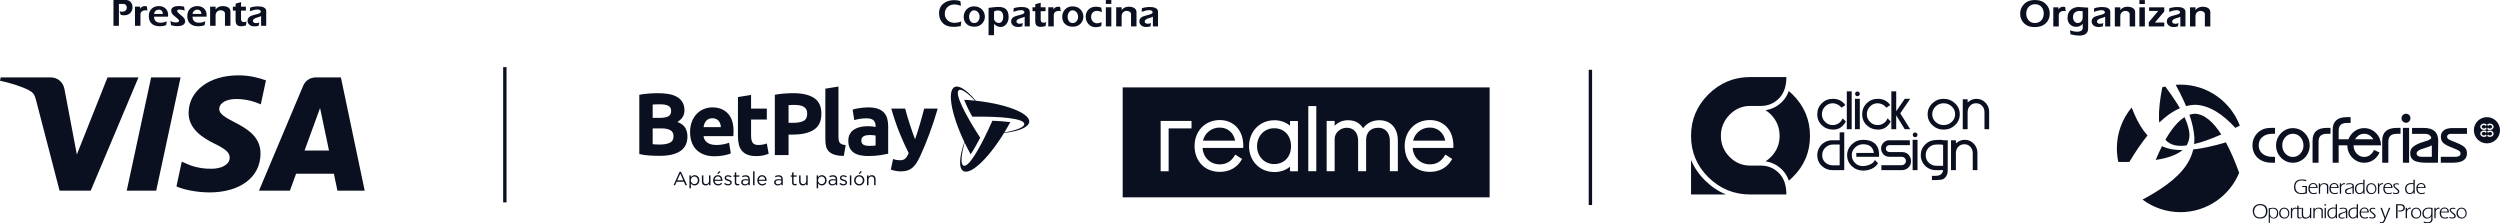
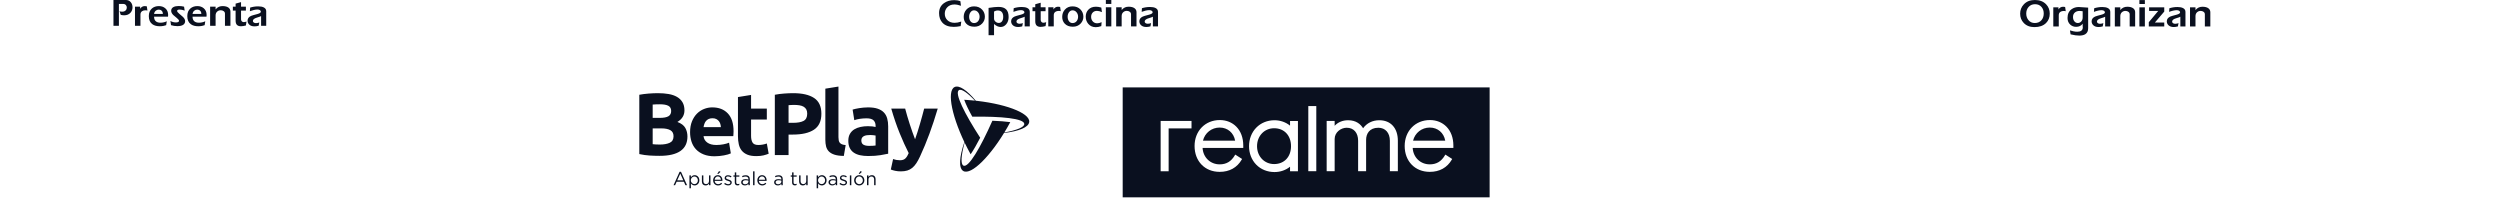
<svg xmlns="http://www.w3.org/2000/svg" width="470px" height="42px" viewBox="0 0 470 42" version="1.1">
  <title>footer_pataLogos_3-light</title>
  <g id="PataLogos" stroke="none" stroke-width="1" fill="none" fill-rule="evenodd">
    <g id="PataLogos-Dark-Light" transform="translate(-27, -91)" fill="#0A101F">
      <g id="footer_pataLogos_3-light" transform="translate(27, 91)">
-         <polygon id="Fill-1" points="298.68 38.546 299.313 38.546 299.313 13.121 298.68 13.121" />
-         <path d="M345.856,31.083 L344.592,31.083 C344.024,31.083 343.544,30.906 343.156,30.553 C342.768,30.199 342.573,29.74 342.573,29.177 C342.573,28.608 342.772,28.132 343.169,27.748 C343.567,27.365 344.05,27.172 344.619,27.172 L345.856,27.172 L345.856,31.083 Z M345.856,26.364 L344.503,26.364 C343.958,26.364 343.46,26.495 343.009,26.759 C342.558,27.023 342.208,27.394 341.959,27.873 C341.752,28.288 341.647,28.722 341.647,29.177 C341.647,29.98 341.93,30.65 342.493,31.186 C343.056,31.722 343.741,31.991 344.548,31.991 L346.719,31.991 L346.719,24.88 L345.856,24.88 L345.856,26.364 Z M359.575,31.991 L360.492,31.991 L360.492,26.283 L359.575,26.283 L359.575,31.991 Z M352.369,26.894 C351.864,26.492 351.168,26.289 350.278,26.283 C349.454,26.283 348.745,26.564 348.152,27.127 C347.559,27.691 347.262,28.377 347.262,29.187 C347.262,30.001 347.557,30.686 348.147,31.24 C348.737,31.795 349.448,32.072 350.278,32.072 C350.871,32.072 351.411,31.955 351.897,31.721 C352.431,31.475 352.82,31.122 353.063,30.66 L352.467,30.077 C352.33,30.442 352.013,30.732 351.515,30.948 C351.087,31.128 350.637,31.218 350.163,31.218 C349.605,31.218 349.129,31.02 348.734,30.625 C348.34,30.229 348.14,29.749 348.134,29.187 C348.128,28.611 348.337,28.122 348.761,27.721 C349.185,27.32 349.691,27.119 350.278,27.119 C351.452,27.119 352.123,27.661 352.289,28.746 L352.28,28.754 L348.988,28.754 L348.988,29.473 L353.259,29.473 C353.264,29.342 353.267,29.216 353.267,29.097 C353.267,28.102 352.968,27.367 352.369,26.894 M369.371,26.283 C369.045,26.283 368.748,26.343 368.481,26.463 C368.262,26.552 368.004,26.714 367.708,26.948 L367.708,26.364 L366.791,26.364 L366.791,31.991 L367.708,31.991 L367.708,28.791 C367.708,28.317 367.856,27.92 368.152,27.6 C368.449,27.279 368.829,27.119 369.291,27.119 C369.754,27.119 370.134,27.28 370.43,27.604 C370.727,27.927 370.876,28.323 370.876,28.791 L370.876,31.991 L371.756,31.991 L371.756,28.746 C371.756,28.068 371.525,27.489 371.062,27.007 C370.6,26.524 370.036,26.283 369.371,26.283 M360.038,25.797 C360.163,25.797 360.268,25.754 360.354,25.667 C360.44,25.58 360.483,25.473 360.483,25.348 C360.483,25.228 360.44,25.125 360.354,25.038 C360.268,24.951 360.163,24.907 360.038,24.907 C359.919,24.907 359.817,24.951 359.731,25.038 C359.645,25.125 359.602,25.228 359.602,25.348 C359.602,25.473 359.645,25.58 359.731,25.667 C359.817,25.754 359.919,25.797 360.038,25.797 M365.305,31.172 L364.077,31.172 C363.508,31.172 363.025,30.982 362.627,30.602 C362.23,30.222 362.032,29.743 362.032,29.168 C362.032,28.599 362.227,28.124 362.618,27.743 C363.01,27.363 363.487,27.172 364.051,27.172 L364.46,27.164 C364.65,27.157 364.804,27.161 364.923,27.172 C365.088,27.185 365.216,27.215 365.305,27.262 L365.305,31.172 Z M364.913,26.3 C364.795,26.295 364.632,26.295 364.424,26.3 C364.187,26.313 364.048,26.319 364.007,26.319 C363.206,26.319 362.522,26.593 361.955,27.141 C361.389,27.689 361.106,28.365 361.106,29.168 C361.106,29.629 361.21,30.064 361.417,30.472 C361.666,30.951 362.017,31.324 362.467,31.591 C362.918,31.858 363.416,31.991 363.962,31.991 L365.305,31.991 C365.311,32.171 365.24,32.365 365.092,32.575 C364.86,32.899 364.452,33.061 363.864,33.061 L363.535,33.061 C363.393,33.054 363.283,33.052 363.206,33.052 L363.206,33.861 C364.007,33.861 364.591,33.834 364.958,33.78 C365.326,33.726 365.623,33.528 365.847,33.186 C366.062,32.869 366.168,32.512 366.168,32.117 L366.177,26.364 L365.323,26.364 C365.228,26.327 365.092,26.307 364.913,26.3 L364.913,26.3 Z M357.556,28.584 L355.207,28.584 C355.023,28.584 354.866,28.521 354.736,28.395 C354.605,28.269 354.539,28.114 354.539,27.928 C354.539,27.748 354.605,27.595 354.736,27.469 C354.866,27.343 355.023,27.281 355.207,27.281 L359.05,27.281 L359.05,26.364 L355.18,26.364 C354.753,26.364 354.39,26.516 354.091,26.822 C353.791,27.127 353.641,27.493 353.641,27.919 C353.641,28.2 353.712,28.464 353.855,28.71 C354.151,29.219 354.599,29.473 355.198,29.473 L357.502,29.473 C357.728,29.473 357.919,29.551 358.077,29.703 C358.233,29.856 358.312,30.043 358.312,30.265 C358.312,30.486 358.232,30.674 358.072,30.826 C357.912,30.98 357.722,31.056 357.502,31.056 L353.704,31.056 L353.704,31.991 L357.511,31.991 C358.004,31.991 358.42,31.832 358.761,31.514 C359.102,31.197 359.273,30.786 359.273,30.283 C359.273,29.983 359.199,29.702 359.05,29.438 C358.73,28.868 358.232,28.584 357.556,28.584 M371.578,18.578 C371.251,18.578 370.955,18.637 370.688,18.757 C370.469,18.848 370.21,19.009 369.914,19.243 L369.914,18.659 L368.997,18.659 L368.997,24.286 L369.914,24.286 L369.914,21.086 C369.914,20.612 370.062,20.215 370.359,19.894 C370.655,19.574 371.035,19.413 371.497,19.413 C371.961,19.413 372.34,19.575 372.636,19.899 C372.934,20.223 373.081,20.618 373.081,21.086 L373.081,24.286 L373.962,24.286 L373.962,21.04 C373.962,20.363 373.731,19.784 373.268,19.301 C372.806,18.819 372.242,18.578 371.578,18.578 M356.488,21.679 L358.09,24.286 L359.113,24.286 L357.253,21.301 L359.113,18.578 L358.09,18.578 L356.488,20.915 L356.488,17.175 L355.572,17.175 L355.572,24.286 L356.488,24.286 L356.488,21.679 Z M363.891,20.016 C364.312,19.615 364.816,19.413 365.403,19.413 C365.99,19.413 366.499,19.615 366.929,20.016 C367.359,20.417 367.571,20.905 367.565,21.481 C367.559,22.056 367.344,22.539 366.92,22.929 C366.496,23.318 365.99,23.513 365.403,23.513 C364.821,23.513 364.321,23.318 363.899,22.929 C363.478,22.539 363.265,22.056 363.259,21.481 C363.259,20.905 363.47,20.417 363.891,20.016 M365.403,24.367 C366.228,24.367 366.939,24.088 367.539,23.53 C368.137,22.974 368.437,22.29 368.437,21.481 C368.437,20.672 368.137,19.986 367.539,19.422 C366.939,18.859 366.228,18.578 365.403,18.578 C364.585,18.578 363.879,18.859 363.286,19.422 C362.692,19.986 362.396,20.672 362.396,21.481 C362.396,22.29 362.692,22.974 363.286,23.53 C363.879,24.088 364.585,24.367 365.403,24.367 M353.107,24.367 C354.134,24.367 354.916,23.854 355.457,22.83 L354.851,22.245 C354.709,22.635 354.467,22.943 354.126,23.171 C353.785,23.398 353.403,23.513 352.983,23.513 C352.431,23.513 351.957,23.314 351.559,22.915 C351.162,22.516 350.963,22.038 350.963,21.481 C350.963,20.918 351.162,20.432 351.559,20.025 C351.957,19.617 352.431,19.413 352.983,19.413 C353.599,19.413 354.16,19.689 354.664,20.241 L355.367,19.755 C354.816,18.97 354.033,18.578 353.018,18.578 C352.194,18.578 351.5,18.856 350.936,19.413 C350.373,19.971 350.091,20.66 350.091,21.481 C350.091,22.332 350.388,23.03 350.981,23.576 C351.55,24.103 352.259,24.367 353.107,24.367 M348.73,24.286 L349.646,24.286 L349.646,18.578 L348.73,18.578 L348.73,24.286 Z M345.683,23.171 C345.342,23.399 344.96,23.513 344.539,23.513 C343.988,23.513 343.513,23.314 343.116,22.915 C342.719,22.516 342.519,22.038 342.519,21.482 C342.519,20.918 342.719,20.432 343.116,20.025 C343.513,19.617 343.988,19.413 344.539,19.413 C345.156,19.413 345.716,19.689 346.221,20.241 L346.924,19.755 C346.373,18.97 345.589,18.578 344.575,18.578 C343.751,18.578 343.057,18.856 342.493,19.413 C341.929,19.971 341.648,20.66 341.648,21.482 C341.648,22.332 341.944,23.03 342.538,23.575 C343.107,24.103 343.816,24.367 344.664,24.367 C345.69,24.367 346.473,23.854 347.013,22.83 L346.408,22.245 C346.265,22.635 346.024,22.943 345.683,23.171 M349.192,18.092 C349.317,18.092 349.422,18.049 349.509,17.962 C349.595,17.875 349.637,17.768 349.637,17.643 C349.637,17.523 349.595,17.42 349.509,17.333 C349.422,17.246 349.317,17.202 349.192,17.202 C349.074,17.202 348.971,17.246 348.886,17.333 C348.8,17.42 348.757,17.523 348.757,17.643 C348.757,17.768 348.8,17.875 348.886,17.962 C348.971,18.049 349.074,18.092 349.192,18.092 M347.199,24.286 L348.116,24.286 L348.116,17.176 L347.199,17.176 L347.199,24.286 Z M335.839,14.485 C335.839,16.234 335.372,17.575 334.436,18.51 C333.501,19.446 332.376,19.913 331.06,19.913 L329.059,19.913 C327.535,19.913 326.232,20.472 325.15,21.588 C324.067,22.705 323.527,24.025 323.527,25.549 C323.527,27.073 324.067,28.385 325.15,29.483 C326.232,30.584 327.535,31.133 329.059,31.133 L331.06,31.133 C332.376,31.133 333.501,31.6 334.436,32.535 C335.372,33.47 335.839,34.812 335.839,36.561 L329.059,36.561 C325.994,36.561 323.371,35.487 321.188,33.341 C319.008,31.193 317.916,28.596 317.916,25.549 C317.916,22.502 319.008,19.896 321.188,17.731 C323.371,15.567 325.994,14.485 329.059,14.485 L335.839,14.485 Z M317.916,30.062 C318.506,31.488 319.396,32.79 320.581,33.957 C321.756,35.112 323.058,35.982 324.481,36.561 L317.916,36.561 Z M336.297,17.108 C336.529,17.305 336.758,17.511 336.981,17.732 C339.181,19.896 340.28,22.501 340.28,25.549 C340.28,28.613 339.181,31.215 336.981,33.353 C336.761,33.569 336.534,33.769 336.304,33.963 C336.028,33.167 335.61,32.484 335.049,31.923 C334.158,31.032 333.105,30.504 331.915,30.333 C332.286,30.1 332.637,29.821 332.965,29.483 C334.032,28.384 334.566,27.073 334.566,25.549 C334.566,24.008 334.037,22.683 332.978,21.576 C332.65,21.232 332.295,20.948 331.921,20.711 C333.108,20.54 334.16,20.012 335.049,19.123 C335.604,18.567 336.02,17.893 336.297,17.108 Z" id="Click" />
-         <path d="M447.857,30.594 L447.857,26.464 C447.857,25.655 448.085,25.05 448.54,24.648 C448.994,24.246 449.68,24.045 450.598,24.045 L451.301,24.045 L451.301,25.159 L450.625,25.159 C450.064,25.159 449.653,25.28 449.396,25.523 C449.136,25.766 449.008,26.149 449.008,26.669 L449.008,30.594 L447.857,30.594 Z M451.488,22.221 C451.488,21.99 451.569,21.793 451.732,21.63 C451.895,21.466 452.094,21.384 452.33,21.384 C452.565,21.384 452.764,21.465 452.923,21.625 C453.083,21.786 453.163,21.985 453.163,22.221 C453.163,22.464 453.083,22.669 452.923,22.834 C452.764,23 452.565,23.083 452.33,23.083 C452.1,23.083 451.902,22.998 451.736,22.83 C451.571,22.661 451.488,22.458 451.488,22.221 M451.747,30.594 L452.912,30.594 L452.912,24.045 L451.747,24.045 L451.747,30.594 Z M458.87,29.479 L461.677,29.479 C461.959,29.479 462.182,29.424 462.342,29.313 C462.503,29.202 462.585,29.049 462.585,28.854 C462.585,28.69 462.524,28.55 462.402,28.435 C462.281,28.319 462.052,28.191 461.717,28.05 L460.606,27.598 C459.951,27.331 459.502,27.06 459.254,26.783 C459.007,26.506 458.883,26.152 458.883,25.721 C458.883,25.19 459.072,24.781 459.447,24.498 C459.822,24.215 460.359,24.073 461.062,24.073 L463.79,24.073 L463.79,25.163 L460.751,25.163 C460.53,25.163 460.358,25.212 460.234,25.309 C460.111,25.407 460.049,25.545 460.049,25.722 C460.049,25.855 460.105,25.974 460.215,26.081 C460.324,26.188 460.507,26.294 460.764,26.401 L461.936,26.879 C462.664,27.18 463.154,27.47 463.409,27.75 C463.663,28.028 463.79,28.384 463.79,28.813 C463.79,29.416 463.566,29.863 463.121,30.154 C462.674,30.447 461.989,30.594 461.062,30.594 L458.87,30.594 L458.87,29.479 Z M457.183,29.479 L455.232,29.479 C454.949,29.479 454.727,29.424 454.567,29.313 C454.406,29.202 454.324,29.049 454.324,28.854 C454.324,28.69 454.386,28.55 454.507,28.435 C454.628,28.319 454.856,28.191 455.192,28.049 L456.598,27.597 C456.816,27.509 457.011,27.419 457.183,27.33 L457.183,29.479 Z M457.703,24.65 C457.249,24.249 456.564,24.048 455.644,24.048 L453.466,24.048 L453.466,25.163 L455.619,25.163 C456.179,25.163 456.537,25.191 456.796,25.433 C456.932,25.563 457.033,25.733 457.097,25.941 C457.071,25.989 457.034,26.037 456.988,26.081 C456.878,26.188 456.695,26.294 456.44,26.401 L454.973,26.879 C454.245,27.18 453.754,27.47 453.501,27.75 C453.247,28.028 453.12,28.384 453.12,28.813 C453.12,29.416 453.344,29.863 453.789,30.154 C454.234,30.447 455.214,30.594 456.141,30.594 L458.332,30.594 L458.384,26.468 C458.384,25.659 458.158,25.053 457.703,24.65 L457.703,24.65 Z M443.055,25.779 C443.443,25.355 443.914,25.146 444.467,25.146 C445.025,25.146 445.496,25.355 445.883,25.779 C445.997,25.903 446.093,26.037 446.173,26.177 L442.763,26.177 C442.843,26.037 442.939,25.903 443.055,25.779 M445.879,28.869 C445.49,29.294 445.019,29.506 444.467,29.506 C443.914,29.506 443.443,29.294 443.055,28.869 C442.665,28.445 442.47,27.929 442.47,27.319 L447.631,27.319 C447.629,26.922 447.559,26.542 447.425,26.177 C447.413,26.147 447.405,26.114 447.393,26.083 C447.232,25.687 447.002,25.334 446.7,25.028 C446.402,24.721 446.062,24.488 445.679,24.328 C445.296,24.168 444.892,24.088 444.467,24.088 C444.042,24.088 443.642,24.168 443.265,24.328 C442.888,24.488 442.548,24.721 442.247,25.028 C441.941,25.344 441.706,25.699 441.545,26.09 C441.533,26.118 441.525,26.148 441.513,26.177 L439.668,26.177 L439.668,24.593 C439.668,24.083 439.794,23.707 440.048,23.47 C440.301,23.232 440.701,23.112 441.251,23.112 L441.913,23.112 L441.913,22.021 L441.226,22.021 C440.326,22.021 439.654,22.218 439.209,22.612 C438.764,23.006 438.54,23.599 438.54,24.392 L438.54,30.594 L439.668,30.594 L439.668,27.319 L441.304,27.319 C441.304,27.323 441.302,27.327 441.302,27.331 C441.302,27.775 441.383,28.195 441.545,28.592 C441.706,28.989 441.941,29.342 442.247,29.654 C442.548,29.96 442.888,30.193 443.265,30.354 C443.642,30.514 444.042,30.594 444.467,30.594 C444.892,30.594 445.296,30.514 445.679,30.354 C446.062,30.193 446.402,29.96 446.7,29.654 C446.981,29.366 447.199,29.039 447.357,28.673 L446.31,28.181 C446.213,28.432 446.07,28.662 445.879,28.869 M427.701,25.155 L427.216,25.155 C426.431,25.155 425.803,25.353 425.336,25.748 C424.869,26.143 424.635,26.668 424.635,27.323 C424.635,27.974 424.869,28.496 425.34,28.89 C425.808,29.285 426.434,29.482 427.216,29.482 L427.701,29.482 L427.701,30.595 L427.14,30.595 C426.021,30.595 425.13,30.295 424.465,29.696 C423.799,29.097 423.467,28.299 423.467,27.305 C423.467,26.771 423.585,26.27 423.823,25.807 C424.062,25.344 424.4,24.954 424.837,24.637 C425.143,24.423 425.469,24.269 425.814,24.175 C426.158,24.082 426.599,24.035 427.14,24.035 L427.701,24.035 L427.701,25.155 Z M429.062,27.319 C429.062,27.929 429.257,28.446 429.646,28.87 C430.034,29.294 430.506,29.506 431.059,29.506 C431.611,29.506 432.082,29.294 432.471,28.87 C432.86,28.446 433.054,27.929 433.054,27.319 C433.054,26.714 432.862,26.2 432.475,25.779 C432.087,25.355 431.616,25.146 431.059,25.146 C430.506,25.146 430.034,25.355 429.646,25.779 C429.257,26.2 429.062,26.714 429.062,27.319 M427.895,27.331 C427.895,26.897 427.976,26.482 428.136,26.089 C428.299,25.699 428.532,25.344 428.838,25.028 C429.141,24.721 429.48,24.488 429.856,24.328 C430.233,24.168 430.633,24.088 431.059,24.088 C431.485,24.088 431.887,24.168 432.272,24.328 C432.654,24.488 432.994,24.721 433.291,25.028 C433.593,25.334 433.823,25.687 433.984,26.083 C434.143,26.48 434.222,26.897 434.222,27.331 C434.222,27.775 434.143,28.195 433.984,28.593 C433.823,28.994 433.593,29.347 433.291,29.654 C432.994,29.96 432.654,30.193 432.272,30.354 C431.887,30.514 431.485,30.594 431.059,30.594 C430.633,30.594 430.233,30.514 429.856,30.354 C429.48,30.193 429.141,29.96 428.838,29.654 C428.532,29.342 428.299,28.989 428.136,28.592 C427.976,28.195 427.895,27.775 427.895,27.331 M434.76,30.594 L434.76,26.457 C434.76,25.65 434.982,25.045 435.428,24.645 C435.872,24.244 436.545,24.043 437.445,24.043 L438.133,24.043 L438.133,25.155 L437.471,25.155 C436.92,25.155 436.519,25.276 436.266,25.518 C436.013,25.76 435.887,26.142 435.887,26.662 L435.887,30.594 L434.76,30.594 Z M433.701,36.36 C433.329,36.447 432.997,36.49 432.704,36.49 C432.261,36.49 431.914,36.38 431.66,36.159 C431.407,35.938 431.28,35.623 431.28,35.213 C431.28,34.733 431.389,34.371 431.609,34.129 C431.847,33.864 432.226,33.732 432.746,33.732 C432.869,33.732 432.991,33.738 433.114,33.752 C433.238,33.765 433.382,33.788 433.55,33.82 L433.58,34.071 C433.258,33.977 432.972,33.929 432.723,33.929 C432.312,33.929 432.003,34.048 431.795,34.288 C431.615,34.495 431.526,34.772 431.526,35.119 C431.526,35.505 431.634,35.802 431.85,36.009 C432.053,36.206 432.331,36.305 432.684,36.305 C432.91,36.305 433.158,36.262 433.428,36.175 L433.428,35.154 L432.812,35.154 L432.812,34.969 L433.701,34.969 L433.701,36.36 Z M435.444,35.186 C435.444,34.992 435.397,34.844 435.303,34.744 C435.21,34.644 435.084,34.595 434.925,34.595 C434.675,34.595 434.497,34.666 434.387,34.808 C434.319,34.894 434.274,35.02 434.251,35.186 L435.444,35.186 Z M435.697,35.222 L435.697,35.34 L434.219,35.34 C434.219,35.688 434.296,35.942 434.446,36.103 C434.573,36.237 434.747,36.305 434.968,36.305 C435.065,36.305 435.161,36.295 435.254,36.272 C435.349,36.25 435.455,36.219 435.569,36.179 L435.537,36.398 C435.335,36.46 435.146,36.49 434.972,36.49 C434.668,36.49 434.43,36.407 434.259,36.241 C434.069,36.059 433.974,35.791 433.974,35.437 C433.974,35.092 434.075,34.827 434.274,34.642 C434.443,34.488 434.651,34.41 434.899,34.41 C435.137,34.41 435.333,34.493 435.482,34.658 C435.626,34.812 435.697,35 435.697,35.222 L435.697,35.222 Z M437.713,36.427 L437.467,36.427 L437.467,35.033 C437.467,34.911 437.408,34.81 437.292,34.729 C437.175,34.648 437.04,34.607 436.886,34.607 C436.694,34.607 436.535,34.664 436.407,34.779 C436.256,34.916 436.18,35.114 436.18,35.371 L436.18,36.427 L435.935,36.427 L435.935,34.473 L436.18,34.473 L436.18,34.874 C436.209,34.738 436.299,34.63 436.45,34.552 C436.599,34.473 436.773,34.434 436.968,34.434 C437.17,34.434 437.341,34.477 437.479,34.563 C437.635,34.66 437.713,34.796 437.713,34.97 L437.713,36.427 Z M439.393,35.186 C439.393,34.992 439.346,34.844 439.253,34.744 C439.159,34.644 439.033,34.595 438.875,34.595 C438.625,34.595 438.446,34.666 438.336,34.808 C438.269,34.894 438.224,35.02 438.2,35.186 L439.393,35.186 Z M439.646,35.222 L439.646,35.34 L438.169,35.34 C438.169,35.688 438.244,35.942 438.395,36.103 C438.521,36.237 438.696,36.305 438.918,36.305 C439.013,36.305 439.109,36.295 439.204,36.272 C439.299,36.25 439.403,36.219 439.517,36.179 L439.486,36.398 C439.283,36.46 439.095,36.49 438.922,36.49 C438.617,36.49 438.379,36.407 438.208,36.241 C438.018,36.059 437.923,35.791 437.923,35.437 C437.923,35.092 438.023,34.827 438.224,34.642 C438.392,34.488 438.6,34.41 438.847,34.41 C439.086,34.41 439.281,34.493 439.432,34.658 C439.575,34.812 439.646,35 439.646,35.222 L439.646,35.222 Z M441.732,34.445 C441.96,34.445 442.142,34.48 442.277,34.552 C442.438,34.634 442.519,34.764 442.519,34.938 L442.519,36.427 L442.274,36.427 L442.274,35.28 C442.206,35.33 442.038,35.397 441.77,35.48 C441.329,35.619 441.108,35.799 441.108,36.022 C441.108,36.123 441.16,36.2 441.264,36.25 C441.353,36.292 441.467,36.313 441.607,36.313 C441.755,36.313 441.897,36.29 442.032,36.242 L442.001,36.427 C441.939,36.447 441.859,36.465 441.761,36.478 C441.664,36.492 441.588,36.498 441.538,36.498 C441.353,36.498 441.202,36.46 441.084,36.387 C440.935,36.293 440.863,36.152 440.863,35.962 C440.863,35.738 440.984,35.574 441.225,35.466 C441.451,35.397 441.678,35.329 441.907,35.261 C442.151,35.184 442.274,35.077 442.274,34.938 C442.274,34.825 442.226,34.744 442.129,34.694 C442.033,34.647 441.907,34.622 441.751,34.622 C441.623,34.622 441.503,34.634 441.387,34.658 C441.271,34.682 441.169,34.712 441.081,34.753 L441.108,34.536 C441.204,34.507 441.304,34.485 441.408,34.468 C441.512,34.453 441.62,34.445 441.732,34.445 Z M440.71,34.426 C440.754,34.426 440.796,34.43 440.835,34.441 L440.866,34.658 C440.835,34.637 440.791,34.626 440.734,34.626 C440.593,34.626 440.464,34.68 440.344,34.787 C440.201,34.916 440.13,35.081 440.13,35.28 L440.13,36.427 L439.884,36.427 L439.884,34.472 L440.13,34.472 L440.13,34.815 C440.202,34.69 440.291,34.592 440.395,34.526 C440.498,34.459 440.604,34.426 440.71,34.426 Z M444.293,35.558 L444.293,34.655 C444.241,34.635 444.184,34.622 444.122,34.612 C444.059,34.603 443.986,34.598 443.9,34.598 C443.659,34.598 443.456,34.662 443.29,34.784 C443.081,34.94 442.975,35.171 442.975,35.479 C442.975,35.706 443.032,35.9 443.146,36.061 C443.26,36.224 443.408,36.304 443.593,36.304 C443.777,36.304 443.935,36.242 444.067,36.119 C444.218,35.98 444.293,35.793 444.293,35.558 L444.293,35.558 Z M444.538,36.427 L444.293,36.427 L444.293,36.056 C444.248,36.167 444.183,36.258 444.094,36.329 C443.961,36.437 443.794,36.49 443.592,36.49 C443.341,36.49 443.139,36.404 442.983,36.234 C442.814,36.049 442.73,35.794 442.73,35.466 C442.73,35.1 442.861,34.824 443.123,34.638 C443.334,34.488 443.585,34.414 443.88,34.414 C443.965,34.414 444.04,34.418 444.104,34.427 C444.167,34.437 444.231,34.451 444.293,34.473 L444.293,33.79 L444.538,33.79 L444.538,36.427 Z M446.558,35.521 C446.558,35.284 446.493,35.081 446.364,34.91 C446.219,34.72 446.03,34.626 445.796,34.626 C445.57,34.626 445.393,34.709 445.262,34.874 C445.147,35.024 445.088,35.209 445.088,35.43 C445.088,35.662 445.152,35.861 445.279,36.03 C445.419,36.212 445.601,36.305 445.826,36.305 C446.065,36.305 446.25,36.224 446.383,36.064 C446.499,35.922 446.558,35.741 446.558,35.521 M446.76,35.485 C446.76,35.758 446.683,35.99 446.527,36.178 C446.355,36.386 446.121,36.489 445.825,36.489 C445.51,36.489 445.263,36.386 445.084,36.178 C444.923,35.992 444.843,35.762 444.843,35.489 C444.843,35.209 444.922,34.969 445.08,34.772 C445.257,34.552 445.496,34.442 445.794,34.442 C446.099,34.442 446.34,34.552 446.519,34.772 C446.68,34.969 446.76,35.208 446.76,35.485 M448.031,34.658 C448,34.637 447.956,34.626 447.898,34.626 C447.759,34.626 447.629,34.68 447.509,34.787 C447.365,34.916 447.294,35.081 447.294,35.28 L447.294,36.427 L447.05,36.427 L447.05,34.472 L447.294,34.472 L447.294,34.815 C447.367,34.69 447.456,34.592 447.56,34.526 C447.663,34.459 447.769,34.426 447.876,34.426 C447.92,34.426 447.962,34.43 448,34.441 L448.031,34.658 Z M449.528,35.186 C449.528,34.992 449.481,34.844 449.388,34.744 C449.294,34.644 449.168,34.595 449.01,34.595 C448.761,34.595 448.58,34.666 448.471,34.808 C448.404,34.894 448.359,35.02 448.336,35.186 L449.528,35.186 Z M449.782,35.222 L449.782,35.34 L448.304,35.34 C448.304,35.688 448.38,35.942 448.53,36.103 C448.658,36.237 448.832,36.305 449.053,36.305 C449.149,36.305 449.244,36.295 449.339,36.272 C449.435,36.25 449.539,36.219 449.653,36.179 L449.622,36.398 C449.419,36.46 449.231,36.49 449.057,36.49 C448.753,36.49 448.515,36.407 448.344,36.241 C448.153,36.059 448.059,35.791 448.059,35.437 C448.059,35.092 448.159,34.827 448.359,34.642 C448.528,34.488 448.736,34.41 448.982,34.41 C449.222,34.41 449.417,34.493 449.567,34.658 C449.71,34.812 449.782,35 449.782,35.222 L449.782,35.222 Z M451.072,35.995 C451.072,36.165 451.005,36.291 450.869,36.372 C450.758,36.44 450.605,36.474 450.413,36.474 C450.327,36.474 450.237,36.466 450.143,36.451 C450.047,36.434 449.965,36.417 449.894,36.395 L449.863,36.179 C449.931,36.207 450.018,36.233 450.125,36.254 C450.231,36.278 450.333,36.289 450.428,36.289 C450.558,36.289 450.658,36.26 450.725,36.201 C450.793,36.142 450.826,36.077 450.826,36.005 C450.826,35.925 450.748,35.819 450.593,35.688 C450.314,35.454 450.168,35.33 450.156,35.318 C449.999,35.158 449.922,35.003 449.922,34.85 C449.922,34.724 449.985,34.626 450.111,34.558 C450.237,34.491 450.393,34.457 450.581,34.457 C450.71,34.457 450.841,34.472 450.972,34.504 L451.002,34.721 C450.944,34.7 450.873,34.683 450.786,34.666 C450.7,34.651 450.621,34.642 450.547,34.642 C450.427,34.642 450.339,34.66 450.28,34.697 C450.206,34.744 450.167,34.826 450.167,34.941 C450.167,35.017 450.244,35.114 450.397,35.232 C450.667,35.436 450.812,35.549 450.833,35.569 C450.992,35.716 451.072,35.859 451.072,35.995 M453.722,35.558 L453.722,34.655 C453.671,34.635 453.614,34.622 453.552,34.612 C453.489,34.603 453.416,34.598 453.33,34.598 C453.089,34.598 452.885,34.662 452.72,34.784 C452.51,34.94 452.405,35.171 452.405,35.479 C452.405,35.706 452.462,35.9 452.577,36.061 C452.691,36.224 452.839,36.304 453.022,36.304 C453.207,36.304 453.365,36.242 453.498,36.119 C453.647,35.98 453.722,35.793 453.722,35.558 L453.722,35.558 Z M453.969,36.427 L453.722,36.427 L453.722,36.056 C453.679,36.167 453.612,36.258 453.524,36.329 C453.392,36.437 453.224,36.49 453.021,36.49 C452.771,36.49 452.568,36.404 452.412,36.234 C452.243,36.049 452.159,35.794 452.159,35.466 C452.159,35.1 452.292,34.824 452.553,34.638 C452.763,34.488 453.015,34.414 453.309,34.414 C453.396,34.414 453.47,34.418 453.534,34.427 C453.597,34.437 453.66,34.451 453.722,34.473 L453.722,33.79 L453.969,33.79 L453.969,36.427 Z M455.742,35.186 C455.742,34.992 455.695,34.844 455.601,34.744 C455.509,34.644 455.382,34.595 455.224,34.595 C454.974,34.595 454.794,34.666 454.686,34.808 C454.618,34.894 454.573,35.02 454.549,35.186 L455.742,35.186 Z M455.996,35.222 L455.996,35.34 L454.518,35.34 C454.518,35.688 454.594,35.942 454.744,36.103 C454.872,36.237 455.046,36.305 455.267,36.305 C455.363,36.305 455.459,36.295 455.553,36.272 C455.648,36.25 455.753,36.219 455.868,36.179 L455.835,36.398 C455.633,36.46 455.445,36.49 455.271,36.49 C454.966,36.49 454.729,36.407 454.557,36.241 C454.367,36.059 454.272,35.791 454.272,35.437 C454.272,35.092 454.373,34.827 454.573,34.642 C454.742,34.488 454.95,34.41 455.196,34.41 C455.436,34.41 455.63,34.493 455.781,34.658 C455.923,34.812 455.996,35 455.996,35.222 L455.996,35.222 Z M426.004,39.723 C426.004,39.355 425.907,39.071 425.71,38.874 C425.514,38.675 425.244,38.576 424.901,38.576 C424.535,38.576 424.249,38.696 424.047,38.935 C423.86,39.156 423.767,39.44 423.767,39.786 C423.767,40.041 423.839,40.268 423.985,40.468 C424.182,40.737 424.477,40.873 424.87,40.873 C425.275,40.873 425.575,40.749 425.77,40.5 C425.926,40.3 426.004,40.041 426.004,39.723 M426.281,39.664 C426.281,39.867 426.257,40.049 426.207,40.212 C426.131,40.462 426.006,40.659 425.829,40.806 C425.6,40.996 425.3,41.09 424.929,41.09 C424.463,41.09 424.109,40.956 423.864,40.684 C423.636,40.43 423.522,40.079 423.522,39.633 C423.522,39.276 423.644,38.978 423.892,38.738 C424.154,38.486 424.499,38.36 424.929,38.36 C425.352,38.36 425.684,38.478 425.923,38.714 C426.162,38.951 426.281,39.267 426.281,39.664 M428.082,40.001 C428.082,39.706 427.983,39.49 427.786,39.36 C427.644,39.265 427.463,39.218 427.248,39.218 C427.18,39.218 427.11,39.228 427.037,39.245 C426.965,39.261 426.864,39.299 426.737,39.357 L426.737,40.131 C426.737,40.326 426.796,40.504 426.912,40.662 C427.045,40.842 427.216,40.933 427.428,40.933 C427.638,40.933 427.802,40.841 427.919,40.657 C428.027,40.488 428.082,40.268 428.082,40.001 M428.304,40.096 C428.304,40.381 428.238,40.611 428.105,40.783 C427.953,40.983 427.729,41.082 427.435,41.082 C427.276,41.082 427.135,41.045 427.01,40.968 C426.919,40.885 426.827,40.8 426.737,40.716 L426.737,41.89 L426.522,41.89 L426.522,39.171 C426.622,39.145 426.701,39.127 426.765,39.116 C426.967,39.077 427.144,39.057 427.295,39.057 C427.627,39.057 427.874,39.131 428.035,39.281 C428.215,39.446 428.304,39.718 428.304,40.096 M430.195,40.121 C430.195,39.884 430.131,39.681 430,39.511 C429.855,39.32 429.665,39.227 429.433,39.227 C429.206,39.227 429.029,39.31 428.901,39.475 C428.783,39.625 428.725,39.809 428.725,40.031 C428.725,40.262 428.789,40.462 428.916,40.63 C429.056,40.813 429.239,40.905 429.464,40.905 C429.703,40.905 429.888,40.826 430.02,40.664 C430.137,40.522 430.195,40.341 430.195,40.121 M430.398,40.085 C430.398,40.359 430.32,40.59 430.164,40.779 C429.992,40.986 429.758,41.09 429.462,41.09 C429.148,41.09 428.901,40.986 428.721,40.779 C428.56,40.592 428.48,40.362 428.48,40.089 C428.48,39.808 428.559,39.569 428.718,39.372 C428.894,39.152 429.131,39.041 429.431,39.041 C429.735,39.041 429.977,39.152 430.156,39.372 C430.317,39.569 430.398,39.807 430.398,40.085 M431.668,39.258 L431.666,39.257 L431.637,39.257 L431.637,39.243 C431.606,39.231 431.574,39.227 431.536,39.227 C431.396,39.227 431.265,39.28 431.146,39.388 C431.003,39.516 430.931,39.681 430.931,39.88 L430.931,41.027 L430.687,41.027 L430.687,39.072 L430.931,39.072 L430.931,39.416 C431.005,39.291 431.092,39.193 431.196,39.126 C431.3,39.059 431.406,39.026 431.512,39.026 C431.557,39.026 431.598,39.031 431.637,39.041 L431.642,39.073 L431.883,39.073 L431.887,38.664 L432.132,38.664 L432.132,39.073 L432.678,39.073 L432.678,39.257 L432.132,39.257 L432.132,40.626 C432.132,40.72 432.156,40.789 432.203,40.832 C432.252,40.875 432.313,40.898 432.388,40.898 C432.435,40.898 432.485,40.89 432.537,40.875 C432.591,40.861 432.647,40.839 432.709,40.811 L432.709,40.964 C432.697,40.992 432.655,41.018 432.585,41.039 C432.515,41.06 432.436,41.071 432.348,41.071 C432.227,41.071 432.125,41.05 432.042,41.008 C431.939,40.955 431.887,40.879 431.887,40.779 L431.887,39.257 L431.668,39.257 Z M434.514,41.027 L434.269,41.027 L434.269,40.656 C434.235,40.778 434.132,40.884 433.961,40.976 C433.789,41.068 433.608,41.113 433.415,41.113 C433.22,41.113 433.063,41.061 432.943,40.957 C432.806,40.835 432.737,40.652 432.737,40.409 L432.737,39.073 L432.982,39.073 L432.982,40.377 C432.982,40.53 433.029,40.656 433.123,40.755 C433.215,40.855 433.333,40.905 433.473,40.905 C433.687,40.905 433.873,40.834 434.032,40.692 C434.19,40.55 434.269,40.383 434.269,40.188 L434.269,39.073 L434.514,39.073 L434.514,41.027 Z M436.689,41.027 L436.445,41.027 L436.445,39.632 C436.445,39.511 436.386,39.41 436.268,39.329 C436.152,39.248 436.016,39.206 435.863,39.206 C435.671,39.206 435.51,39.265 435.383,39.38 C435.233,39.516 435.157,39.714 435.157,39.971 L435.157,41.027 L434.912,41.027 L434.912,39.073 L435.157,39.073 L435.157,39.475 C435.185,39.338 435.275,39.231 435.426,39.152 C435.577,39.073 435.75,39.034 435.944,39.034 C436.147,39.034 436.317,39.077 436.455,39.163 C436.611,39.26 436.689,39.396 436.689,39.569 L436.689,41.027 Z M437.025,41.027 L437.27,41.027 L437.27,39.073 L437.025,39.073 L437.025,41.027 Z M436.994,38.638 L437.301,38.638 L437.301,38.39 L436.994,38.39 L436.994,38.638 Z M439.107,40.158 L439.107,39.255 C439.054,39.236 438.998,39.222 438.935,39.213 C438.873,39.203 438.799,39.199 438.714,39.199 C438.472,39.199 438.269,39.262 438.104,39.384 C437.893,39.54 437.788,39.771 437.788,40.08 C437.788,40.306 437.846,40.5 437.96,40.661 C438.074,40.824 438.223,40.905 438.406,40.905 C438.591,40.905 438.749,40.843 438.881,40.719 C439.031,40.58 439.107,40.393 439.107,40.158 L439.107,40.158 Z M439.353,41.027 L439.107,41.027 L439.107,40.656 C439.062,40.767 438.995,40.858 438.907,40.929 C438.775,41.037 438.608,41.09 438.405,41.09 C438.155,41.09 437.952,41.005 437.797,40.835 C437.627,40.65 437.542,40.395 437.542,40.066 C437.542,39.701 437.674,39.425 437.937,39.238 C438.147,39.089 438.4,39.014 438.693,39.014 C438.779,39.014 438.854,39.018 438.917,39.027 C438.981,39.037 439.044,39.051 439.107,39.073 L439.107,38.39 L439.353,38.39 L439.353,41.027 Z M441.282,41.027 L441.036,41.027 L441.036,39.88 C440.968,39.93 440.8,39.998 440.533,40.081 C440.091,40.219 439.87,40.4 439.87,40.622 C439.87,40.724 439.922,40.8 440.025,40.851 C440.115,40.892 440.229,40.914 440.37,40.914 C440.517,40.914 440.659,40.889 440.795,40.842 L440.763,41.027 C440.7,41.048 440.621,41.065 440.523,41.078 C440.426,41.092 440.351,41.098 440.299,41.098 C440.115,41.098 439.964,41.061 439.847,40.988 C439.699,40.893 439.625,40.752 439.625,40.562 C439.625,40.339 439.745,40.174 439.987,40.066 C440.214,39.998 440.441,39.93 440.67,39.861 C440.914,39.786 441.036,39.677 441.036,39.538 C441.036,39.425 440.988,39.344 440.892,39.296 C440.795,39.248 440.67,39.223 440.514,39.223 C440.386,39.223 440.265,39.234 440.149,39.258 C440.033,39.282 439.931,39.313 439.842,39.353 L439.87,39.136 C439.966,39.107 440.066,39.085 440.171,39.069 C440.275,39.053 440.382,39.046 440.494,39.046 C440.723,39.046 440.905,39.08 441.039,39.152 C441.201,39.236 441.282,39.365 441.282,39.538 L441.282,41.027 Z M443.055,40.158 L443.055,39.255 C443.003,39.236 442.946,39.222 442.885,39.213 C442.822,39.203 442.749,39.199 442.663,39.199 C442.421,39.199 442.218,39.262 442.053,39.384 C441.843,39.54 441.738,39.771 441.738,40.08 C441.738,40.306 441.794,40.5 441.909,40.661 C442.023,40.824 442.172,40.905 442.356,40.905 C442.539,40.905 442.698,40.843 442.83,40.719 C442.98,40.58 443.055,40.393 443.055,40.158 L443.055,40.158 Z M443.301,41.027 L443.055,41.027 L443.055,40.656 C443.012,40.767 442.945,40.858 442.856,40.929 C442.724,41.037 442.556,41.09 442.354,41.09 C442.104,41.09 441.901,41.005 441.745,40.835 C441.577,40.65 441.492,40.395 441.492,40.066 C441.492,39.701 441.623,39.425 441.886,39.238 C442.096,39.089 442.348,39.014 442.642,39.014 C442.729,39.014 442.802,39.018 442.867,39.027 C442.93,39.037 442.993,39.051 443.055,39.073 L443.055,38.39 L443.301,38.39 L443.301,41.027 Z M445.075,39.786 C445.075,39.592 445.028,39.445 444.934,39.344 C444.84,39.245 444.714,39.195 444.556,39.195 C444.306,39.195 444.127,39.266 444.018,39.408 C443.951,39.495 443.905,39.621 443.882,39.786 L445.075,39.786 Z M445.328,39.822 L445.328,39.94 L443.85,39.94 C443.85,40.288 443.926,40.543 444.077,40.703 C444.204,40.837 444.378,40.905 444.599,40.905 C444.695,40.905 444.79,40.894 444.885,40.872 C444.981,40.851 445.085,40.82 445.199,40.779 L445.168,40.998 C444.965,41.06 444.778,41.09 444.603,41.09 C444.299,41.09 444.061,41.007 443.889,40.842 C443.699,40.66 443.605,40.392 443.605,40.037 C443.605,39.691 443.704,39.428 443.905,39.243 C444.074,39.088 444.282,39.01 444.529,39.01 C444.767,39.01 444.963,39.093 445.113,39.258 C445.257,39.412 445.328,39.602 445.328,39.822 L445.328,39.822 Z M446.618,40.595 C446.618,40.766 446.551,40.891 446.416,40.973 C446.304,41.041 446.152,41.075 445.96,41.075 C445.874,41.075 445.783,41.067 445.688,41.051 C445.593,41.036 445.511,41.016 445.441,40.996 L445.41,40.78 C445.477,40.807 445.565,40.832 445.67,40.855 C445.777,40.877 445.879,40.889 445.975,40.889 C446.105,40.889 446.204,40.86 446.271,40.801 C446.338,40.743 446.373,40.677 446.373,40.606 C446.373,40.525 446.295,40.419 446.138,40.288 C445.861,40.054 445.716,39.931 445.702,39.917 C445.546,39.759 445.468,39.602 445.468,39.45 C445.468,39.324 445.532,39.227 445.657,39.159 C445.783,39.091 445.941,39.057 446.127,39.057 C446.256,39.057 446.387,39.072 446.517,39.105 L446.548,39.32 C446.49,39.301 446.418,39.282 446.333,39.266 C446.246,39.251 446.166,39.243 446.094,39.243 C445.974,39.243 445.885,39.261 445.827,39.297 C445.751,39.344 445.714,39.426 445.714,39.542 C445.714,39.618 445.79,39.714 445.944,39.832 C446.214,40.037 446.359,40.15 446.379,40.17 C446.538,40.318 446.618,40.457 446.618,40.595 M449.388,39.073 L448.412,41.429 C448.352,41.584 448.274,41.71 448.178,41.808 C448.054,41.936 447.908,42 447.745,42 C447.646,42 447.543,41.976 447.432,41.925 L447.402,41.677 C447.513,41.756 447.616,41.796 447.71,41.796 C447.869,41.796 448.01,41.677 448.136,41.442 C448.173,41.37 448.225,41.253 448.29,41.09 L447.523,39.073 L447.798,39.074 L448.442,40.839 L449.116,39.072 L449.388,39.073 Z M452.115,39.075 C452.115,39.33 452.006,39.519 451.787,39.641 C451.621,39.732 451.418,39.778 451.179,39.778 C451.098,39.778 451.035,39.776 450.988,39.77 C450.942,39.765 450.909,39.76 450.89,39.758 L450.828,39.569 C450.896,39.585 450.978,39.593 451.075,39.593 C451.285,39.593 451.456,39.556 451.589,39.482 C451.759,39.388 451.846,39.241 451.846,39.042 C451.846,38.897 451.792,38.789 451.684,38.717 C451.575,38.643 451.445,38.607 451.288,38.607 L450.739,38.607 L450.739,41.027 L450.462,41.027 L450.462,38.391 L451.35,38.391 C451.553,38.391 451.72,38.436 451.854,38.525 C452.028,38.643 452.115,38.827 452.115,39.075 M453.249,39.258 C453.218,39.238 453.174,39.227 453.117,39.227 C452.976,39.227 452.846,39.28 452.727,39.388 C452.584,39.516 452.512,39.681 452.512,39.88 L452.512,41.027 L452.267,41.027 L452.267,39.072 L452.512,39.072 L452.512,39.416 C452.585,39.291 452.674,39.193 452.778,39.126 C452.881,39.059 452.986,39.026 453.093,39.026 C453.138,39.026 453.179,39.031 453.218,39.041 L453.249,39.258 Z M454.992,40.121 C454.992,39.884 454.927,39.681 454.797,39.511 C454.653,39.32 454.463,39.227 454.229,39.227 C454.004,39.227 453.826,39.31 453.697,39.475 C453.58,39.625 453.521,39.809 453.521,40.031 C453.521,40.262 453.586,40.462 453.712,40.63 C453.852,40.813 454.036,40.905 454.261,40.905 C454.5,40.905 454.685,40.826 454.817,40.664 C454.934,40.522 454.992,40.341 454.992,40.121 M455.195,40.085 C455.195,40.359 455.116,40.59 454.961,40.779 C454.788,40.986 454.555,41.09 454.259,41.09 C453.945,41.09 453.697,40.986 453.519,40.779 C453.356,40.592 453.277,40.362 453.277,40.089 C453.277,39.808 453.356,39.569 453.514,39.372 C453.69,39.152 453.929,39.041 454.228,39.041 C454.532,39.041 454.773,39.152 454.953,39.372 C455.114,39.569 455.195,39.807 455.195,40.085 M457.074,40.064 L457.074,39.286 C456.917,39.239 456.767,39.215 456.622,39.215 C456.345,39.215 456.121,39.288 455.947,39.435 C455.76,39.594 455.666,39.814 455.666,40.096 C455.666,40.358 455.736,40.566 455.877,40.715 C456.004,40.85 456.16,40.917 456.345,40.917 C456.539,40.917 456.705,40.846 456.843,40.704 C456.997,40.546 457.074,40.332 457.074,40.064 L457.074,40.064 Z M457.32,41.182 C457.32,41.47 457.222,41.681 457.03,41.811 C456.877,41.916 456.667,41.97 456.403,41.97 C456.265,41.97 456.124,41.956 455.978,41.934 C455.911,41.923 455.806,41.901 455.666,41.867 L455.666,41.646 C455.791,41.687 455.917,41.72 456.044,41.745 C456.172,41.77 456.286,41.783 456.388,41.783 C456.598,41.783 456.76,41.736 456.874,41.642 C457.007,41.53 457.074,41.358 457.074,41.123 L457.074,40.625 C457.019,40.757 456.937,40.861 456.828,40.941 C456.687,41.041 456.506,41.09 456.282,41.09 C456.03,41.09 455.823,41.008 455.662,40.842 C455.501,40.676 455.421,40.45 455.421,40.16 C455.421,39.772 455.538,39.482 455.772,39.29 C455.982,39.116 456.277,39.03 456.657,39.03 C456.753,39.03 456.857,39.036 456.968,39.047 C457.08,39.06 457.196,39.079 457.32,39.105 L457.32,41.182 Z M458.637,39.258 C458.606,39.238 458.561,39.227 458.504,39.227 C458.363,39.227 458.234,39.28 458.114,39.388 C457.971,39.516 457.9,39.681 457.9,39.88 L457.9,41.027 L457.655,41.027 L457.655,39.072 L457.9,39.072 L457.9,39.416 C457.973,39.291 458.061,39.193 458.165,39.126 C458.268,39.059 458.374,39.026 458.481,39.026 C458.525,39.026 458.567,39.031 458.606,39.041 L458.637,39.258 Z M460.133,39.786 C460.133,39.592 460.087,39.445 459.993,39.344 C459.9,39.245 459.773,39.195 459.615,39.195 C459.366,39.195 459.186,39.266 459.077,39.408 C459.01,39.495 458.964,39.621 458.941,39.786 L460.133,39.786 Z M460.387,39.822 L460.387,39.94 L458.91,39.94 C458.91,40.288 458.985,40.543 459.136,40.703 C459.262,40.837 459.437,40.905 459.658,40.905 C459.754,40.905 459.849,40.894 459.944,40.872 C460.04,40.851 460.144,40.82 460.258,40.779 L460.227,40.998 C460.023,41.06 459.836,41.09 459.662,41.09 C459.358,41.09 459.12,41.007 458.948,40.842 C458.759,40.66 458.665,40.392 458.665,40.037 C458.665,39.691 458.763,39.428 458.964,39.243 C459.133,39.088 459.341,39.01 459.588,39.01 C459.827,39.01 460.021,39.093 460.173,39.258 C460.316,39.412 460.387,39.602 460.387,39.822 L460.387,39.822 Z M461.677,40.595 C461.677,40.766 461.609,40.891 461.474,40.973 C461.363,41.041 461.21,41.075 461.018,41.075 C460.932,41.075 460.842,41.067 460.747,41.051 C460.652,41.036 460.571,41.016 460.5,40.996 L460.468,40.78 C460.536,40.807 460.622,40.832 460.73,40.855 C460.836,40.877 460.937,40.889 461.034,40.889 C461.164,40.889 461.262,40.86 461.329,40.801 C461.398,40.743 461.431,40.677 461.431,40.606 C461.431,40.525 461.354,40.419 461.197,40.288 C460.92,40.054 460.773,39.931 460.761,39.917 C460.605,39.759 460.527,39.602 460.527,39.45 C460.527,39.324 460.589,39.227 460.716,39.159 C460.842,39.091 460.999,39.057 461.186,39.057 C461.316,39.057 461.445,39.072 461.575,39.105 L461.607,39.32 C461.549,39.301 461.478,39.282 461.392,39.266 C461.305,39.251 461.226,39.243 461.152,39.243 C461.032,39.243 460.944,39.261 460.887,39.297 C460.81,39.344 460.773,39.426 460.773,39.542 C460.773,39.618 460.85,39.714 461.004,39.832 C461.272,40.037 461.418,40.15 461.438,40.17 C461.598,40.318 461.677,40.457 461.677,40.595 M463.532,40.121 C463.532,39.884 463.468,39.681 463.339,39.511 C463.194,39.32 463.004,39.227 462.771,39.227 C462.545,39.227 462.368,39.31 462.238,39.475 C462.121,39.625 462.063,39.809 462.063,40.031 C462.063,40.262 462.126,40.462 462.253,40.63 C462.393,40.813 462.576,40.905 462.802,40.905 C463.04,40.905 463.226,40.826 463.358,40.664 C463.474,40.522 463.532,40.341 463.532,40.121 M463.735,40.085 C463.735,40.359 463.657,40.59 463.502,40.779 C463.33,40.986 463.096,41.09 462.799,41.09 C462.486,41.09 462.238,40.986 462.06,40.779 C461.898,40.592 461.818,40.362 461.818,40.089 C461.818,39.808 461.897,39.569 462.056,39.372 C462.232,39.152 462.47,39.041 462.769,39.041 C463.073,39.041 463.314,39.152 463.493,39.372 C463.655,39.569 463.735,39.807 463.735,40.085 M414.932,27.674 C414.038,27.862 413.163,28.007 412.32,28.1 C412.28,28.273 412.239,28.446 412.189,28.614 C412.058,29.055 411.889,29.481 411.691,29.891 C411.487,30.312 411.249,30.718 410.98,31.113 C410.096,32.406 408.859,33.589 407.369,34.695 C406.036,35.683 404.483,36.622 402.796,37.521 C404.786,39.005 407.252,39.885 409.923,39.885 C414.9,39.885 419.165,36.833 420.963,32.494 C420.232,30.468 419.399,28.485 418.472,26.767 C417.256,27.127 416.067,27.437 414.932,27.674 M407.095,26.275 C407.192,26.383 407.293,26.487 407.405,26.582 C407.547,26.702 407.698,26.812 407.864,26.909 C408.028,27.006 408.203,27.09 408.391,27.163 C408.58,27.234 408.781,27.294 408.996,27.341 C409.621,27.444 410.322,27.437 411.078,27.343 C411.125,27.268 411.171,27.191 411.212,27.112 C411.304,26.936 411.381,26.753 411.442,26.558 C411.504,26.366 411.552,26.162 411.582,25.949 C411.611,25.736 411.626,25.513 411.624,25.277 C411.566,24.291 411.228,23.193 410.694,22.027 C409.38,22.842 408.177,24.37 407.095,26.275 M405.934,23.044 C407.174,21.86 408.473,20.926 409.823,20.348 C409.658,20.061 409.484,19.772 409.303,19.481 C408.656,18.444 407.894,17.357 407.065,16.256 C406.879,16.302 406.695,16.353 406.512,16.407 C406.099,18.513 405.836,20.569 405.887,22.297 C405.894,22.553 405.912,22.8 405.934,23.044 M401.273,21.483 C401.093,21.072 400.921,20.646 400.755,20.206 C399.018,22.288 397.97,24.969 397.97,27.896 C397.97,28.771 398.066,29.622 398.243,30.442 C398.932,30.452 399.628,30.452 400.322,30.44 C401.381,28.667 402.521,26.967 403.731,25.464 C402.763,24.396 401.959,23.043 401.273,21.483 M414.773,26.408 C415.676,26.091 416.625,25.706 417.6,25.277 C416.142,23.001 414.483,21.458 412.648,21.38 C412.296,21.395 411.95,21.464 411.611,21.582 C412.124,23.064 412.456,24.49 412.536,25.824 C412.551,26.261 412.534,26.68 412.491,27.085 C413.22,26.915 413.984,26.685 414.773,26.408 M410.982,19.944 C411.53,19.798 412.085,19.712 412.648,19.697 C415.337,19.757 417.899,21.478 420.25,24.038 C420.53,23.899 420.809,23.76 421.088,23.618 C419.37,19.111 415.021,15.909 409.923,15.909 C409.622,15.909 409.325,15.923 409.029,15.946 C409.6,16.99 410.124,18.02 410.577,19.018 C410.718,19.328 410.854,19.637 410.982,19.944 M410.313,28.213 C409.614,28.213 408.942,28.17 408.308,28.066 C407.847,27.979 407.413,27.858 407.006,27.709 C406.816,27.64 406.632,27.563 406.452,27.481 C406.038,28.302 405.645,29.17 405.272,30.067 C405.926,29.968 406.552,29.848 407.131,29.699 C408.437,29.362 409.531,28.882 410.313,28.213 M468.087,24.444 C467.885,24.444 467.703,24.372 467.573,24.256 C467.656,24.172 467.714,24.07 467.739,23.957 C467.798,24.08 467.944,24.168 468.116,24.168 C468.34,24.168 468.522,24.019 468.522,23.836 C468.522,23.652 468.34,23.504 468.116,23.504 C467.944,23.504 467.798,23.591 467.739,23.714 C467.714,23.601 467.656,23.499 467.573,23.415 C467.703,23.299 467.885,23.227 468.087,23.227 C468.48,23.227 468.799,23.5 468.799,23.836 C468.799,24.172 468.48,24.444 468.087,24.444 M468.087,25.746 C467.885,25.746 467.703,25.674 467.573,25.558 C467.656,25.474 467.714,25.372 467.739,25.259 C467.798,25.382 467.944,25.469 468.116,25.469 C468.34,25.469 468.522,25.32 468.522,25.137 C468.522,24.954 468.34,24.805 468.116,24.805 C467.944,24.805 467.798,24.892 467.739,25.015 C467.714,24.903 467.656,24.8 467.573,24.717 C467.703,24.6 467.885,24.528 468.087,24.528 C468.48,24.528 468.799,24.801 468.799,25.137 C468.799,25.473 468.48,25.746 468.087,25.746 M466.97,24.168 C467.141,24.168 467.287,24.08 467.347,23.958 C467.371,24.07 467.43,24.173 467.513,24.256 C467.383,24.372 467.201,24.444 466.999,24.444 C466.606,24.444 466.287,24.172 466.287,23.836 C466.287,23.5 466.606,23.227 466.999,23.227 C467.201,23.227 467.383,23.299 467.513,23.415 C467.43,23.499 467.371,23.601 467.347,23.714 C467.287,23.591 467.141,23.504 466.97,23.504 C466.745,23.504 466.564,23.652 466.564,23.836 C466.564,24.019 466.745,24.168 466.97,24.168 M466.97,25.469 C467.141,25.469 467.287,25.382 467.347,25.259 C467.371,25.372 467.43,25.474 467.513,25.558 C467.383,25.674 467.201,25.746 466.999,25.746 C466.606,25.746 466.287,25.473 466.287,25.137 C466.287,24.801 466.606,24.528 466.999,24.528 C467.201,24.528 467.383,24.6 467.513,24.716 C467.43,24.8 467.371,24.902 467.347,25.015 C467.287,24.892 467.141,24.805 466.97,24.805 C466.745,24.805 466.564,24.954 466.564,25.137 C466.564,25.32 466.745,25.469 466.97,25.469 M467.543,22.022 C466.188,22.022 465.086,23.127 465.086,24.487 C465.086,25.845 466.188,26.951 467.543,26.951 C468.897,26.951 470,25.845 470,24.487 C470,23.127 468.897,22.022 467.543,22.022" id="Corferias" />
        <path d="M186.569,22.699 C187.855,22.746 188.999,22.833 189.933,22.962 C189.759,23.285 189.579,23.611 189.391,23.938 C186.294,29.33 182.583,33.008 181.104,32.153 C180.195,31.628 180.34,29.515 181.303,26.715 L181.325,26.761 L181.347,26.806 C180.689,29.219 180.565,30.889 181.138,31.143 C182.098,31.568 184.333,27.732 186.569,22.699 Z M179.446,16.373 C180.302,15.931 181.799,16.963 183.452,18.938 L183.285,18.92 C181.861,17.417 180.742,16.639 180.274,16.949 C179.411,17.52 181.344,21.372 184.277,25.895 C183.637,27.139 183.028,28.203 182.483,29.004 C182.459,28.96 182.436,28.917 182.412,28.874 C182.403,28.857 182.394,28.84 182.385,28.824 C182.265,28.603 182.164,28.416 182.164,28.416 C182.057,28.216 181.95,28.014 181.845,27.81 C179.003,22.278 177.928,17.158 179.446,16.373 Z M181.274,18.761 C181.307,18.763 181.34,18.764 181.371,18.766 C181.413,18.767 181.457,18.77 181.5,18.773 C181.603,18.778 181.673,18.783 181.673,18.783 C181.97,18.803 182.268,18.825 182.57,18.851 C188.751,19.389 193.643,21.208 193.495,22.914 C193.407,23.931 191.551,24.677 188.758,25.001 C188.778,24.97 188.798,24.938 188.817,24.906 C191.126,24.489 192.58,23.916 192.568,23.31 C192.547,22.267 188.216,21.854 182.792,21.937 C182.103,20.694 181.577,19.606 181.274,18.761 Z M154.514,32.931 C154.957,32.931 155.397,33.282 155.397,33.891 C155.397,34.503 154.961,34.862 154.514,34.862 C154.171,34.862 153.95,34.675 153.807,34.468 L153.807,35.395 L153.532,35.395 L153.532,32.97 L153.807,32.97 L153.807,33.343 C153.957,33.121 154.175,32.931 154.514,32.931 Z M130.595,32.931 C131.038,32.931 131.477,33.282 131.477,33.891 C131.477,34.503 131.041,34.862 130.595,34.862 C130.252,34.862 130.03,34.675 129.888,34.468 L129.888,35.395 L129.613,35.395 L129.613,32.97 L129.888,32.97 L129.888,33.343 C130.038,33.121 130.255,32.931 130.595,32.931 Z M161.54,32.931 C162.093,32.931 162.5,33.368 162.5,33.891 C162.5,34.421 162.09,34.865 161.532,34.865 C160.979,34.865 160.576,34.428 160.576,33.905 C160.576,33.375 160.982,32.931 161.54,32.931 Z M134.956,32.931 C135.502,32.931 135.816,33.368 135.816,33.909 C135.816,33.945 135.816,33.966 135.813,33.998 L134.349,33.998 C134.388,34.4 134.67,34.625 134.999,34.625 C135.252,34.625 135.431,34.521 135.581,34.364 L135.752,34.518 C135.567,34.725 135.341,34.865 134.991,34.865 C134.484,34.865 134.07,34.475 134.07,33.902 C134.07,33.361 134.445,32.931 134.956,32.931 Z M143.264,32.931 C143.81,32.931 144.124,33.368 144.124,33.909 C144.124,33.945 144.124,33.966 144.121,33.998 L142.656,33.998 C142.696,34.399 142.978,34.625 143.306,34.625 C143.56,34.625 143.739,34.521 143.889,34.364 L144.06,34.518 C143.874,34.726 143.649,34.865 143.299,34.865 C142.792,34.865 142.378,34.475 142.378,33.902 C142.378,33.361 142.753,32.931 143.264,32.931 Z M156.6,32.945 C156.861,32.945 157.061,33.013 157.196,33.15 C157.321,33.275 157.386,33.454 157.386,33.69 L157.386,34.822 L157.121,34.822 L157.121,34.543 C156.993,34.711 156.779,34.862 156.454,34.862 C156.111,34.862 155.764,34.665 155.764,34.285 C155.764,33.887 156.086,33.68 156.554,33.68 C156.789,33.68 156.957,33.712 157.121,33.758 L157.121,33.694 C157.121,33.361 156.918,33.189 156.571,33.189 C156.354,33.189 156.182,33.246 156.011,33.325 L155.929,33.099 C156.132,33.006 156.332,32.945 156.6,32.945 Z M132.231,32.97 L132.231,34.052 C132.231,34.396 132.416,34.611 132.741,34.611 C133.056,34.611 133.295,34.378 133.295,34.031 L133.295,32.97 L133.566,32.97 L133.566,34.822 L133.295,34.822 L133.295,34.5 C133.17,34.7 132.981,34.862 132.663,34.862 C132.216,34.862 131.956,34.561 131.956,34.12 L131.956,32.97 L132.231,32.97 Z M146.375,32.945 C146.635,32.945 146.835,33.013 146.971,33.15 C147.096,33.275 147.16,33.454 147.16,33.69 L147.16,34.822 L146.896,34.822 L146.896,34.543 C146.767,34.711 146.553,34.862 146.228,34.862 C145.885,34.862 145.539,34.665 145.539,34.285 C145.539,33.887 145.86,33.68 146.328,33.68 C146.564,33.68 146.731,33.712 146.896,33.758 L146.896,33.694 C146.896,33.361 146.692,33.189 146.346,33.189 C146.128,33.189 145.956,33.246 145.785,33.325 L145.703,33.099 C145.906,33.006 146.106,32.945 146.375,32.945 Z M150.507,32.97 L150.507,34.052 C150.507,34.396 150.693,34.611 151.018,34.611 C151.332,34.611 151.571,34.378 151.571,34.031 L151.571,32.97 L151.842,32.97 L151.842,34.822 L151.571,34.822 L151.571,34.5 C151.446,34.7 151.257,34.862 150.939,34.862 C150.493,34.862 150.232,34.561 150.232,34.12 L150.232,32.97 L150.507,32.97 Z M140.181,32.945 C140.442,32.945 140.642,33.013 140.777,33.15 C140.902,33.275 140.967,33.454 140.967,33.69 L140.967,34.822 L140.702,34.822 L140.702,34.543 C140.574,34.711 140.36,34.862 140.035,34.862 C139.692,34.862 139.345,34.665 139.345,34.285 C139.345,33.887 139.667,33.68 140.135,33.68 C140.37,33.68 140.538,33.712 140.702,33.758 L140.702,33.694 C140.702,33.361 140.499,33.189 140.152,33.189 C139.935,33.189 139.763,33.246 139.592,33.325 L139.51,33.099 C139.713,33.006 139.913,32.945 140.181,32.945 Z M158.536,32.938 C158.761,32.938 159.011,33.017 159.2,33.142 L159.075,33.35 C158.904,33.239 158.707,33.171 158.529,33.171 C158.311,33.171 158.172,33.286 158.172,33.439 C158.172,33.622 158.4,33.69 158.647,33.766 C158.932,33.852 159.24,33.963 159.24,34.296 C159.24,34.654 158.95,34.858 158.582,34.858 C158.318,34.858 158.025,34.754 157.818,34.586 L157.957,34.389 C158.157,34.539 158.379,34.625 158.597,34.625 C158.818,34.625 158.979,34.511 158.979,34.332 C158.979,34.138 158.761,34.066 158.518,33.998 C158.229,33.916 157.907,33.816 157.907,33.475 C157.907,33.149 158.172,32.938 158.536,32.938 Z M136.863,32.938 C137.088,32.938 137.338,33.017 137.527,33.142 L137.402,33.35 C137.231,33.239 137.034,33.171 136.856,33.171 C136.638,33.171 136.499,33.286 136.499,33.439 C136.499,33.622 136.727,33.69 136.974,33.766 C137.259,33.852 137.567,33.963 137.567,34.296 C137.567,34.654 137.277,34.858 136.909,34.858 C136.645,34.858 136.352,34.754 136.145,34.586 L136.284,34.389 C136.484,34.539 136.706,34.625 136.924,34.625 C137.145,34.625 137.306,34.511 137.306,34.332 C137.306,34.138 137.088,34.066 136.845,33.998 C136.556,33.916 136.234,33.816 136.234,33.475 C136.234,33.149 136.499,32.938 136.863,32.938 Z M138.413,32.411 L138.413,32.97 L138.999,32.97 L138.999,33.214 L138.413,33.214 L138.413,34.296 C138.413,34.521 138.538,34.604 138.724,34.604 C138.817,34.604 138.895,34.586 138.992,34.539 L138.992,34.776 C138.895,34.826 138.792,34.855 138.66,34.855 C138.363,34.855 138.138,34.708 138.138,34.331 L138.138,33.214 L137.881,33.214 L137.881,32.97 L138.138,32.97 L138.138,32.411 L138.413,32.411 Z M149.189,32.411 L149.189,32.97 L149.775,32.97 L149.775,33.214 L149.189,33.214 L149.189,34.296 C149.189,34.521 149.314,34.604 149.5,34.604 C149.592,34.604 149.671,34.586 149.768,34.539 L149.768,34.776 C149.671,34.826 149.567,34.855 149.435,34.855 C149.139,34.855 148.914,34.708 148.914,34.331 L148.914,33.214 L148.657,33.214 L148.657,32.97 L148.914,32.97 L148.914,32.411 L149.189,32.411 Z M141.853,32.207 L141.853,34.822 L141.578,34.822 L141.578,32.207 L141.853,32.207 Z M163.904,32.931 C164.35,32.931 164.611,33.232 164.611,33.672 L164.611,34.822 L164.336,34.822 L164.336,33.74 C164.336,33.397 164.151,33.182 163.826,33.182 C163.508,33.182 163.272,33.415 163.272,33.762 L163.272,34.822 L162.997,34.822 L162.997,32.97 L163.272,32.97 L163.272,33.293 C163.393,33.092 163.586,32.931 163.904,32.931 Z M128.027,32.297 L129.166,34.822 L128.862,34.822 L128.569,34.16 L127.209,34.16 L126.912,34.822 L126.623,34.822 L127.762,32.297 L128.027,32.297 Z M160.05,32.97 L160.05,34.822 L159.775,34.822 L159.775,32.97 L160.05,32.97 Z M156.582,33.884 C156.236,33.884 156.043,34.034 156.043,34.267 C156.043,34.507 156.257,34.643 156.507,34.643 C156.846,34.643 157.125,34.435 157.125,34.142 L157.125,33.963 C156.989,33.923 156.807,33.884 156.582,33.884 Z M140.163,33.884 C139.817,33.884 139.624,34.034 139.624,34.267 C139.624,34.507 139.838,34.643 140.088,34.643 C140.427,34.643 140.706,34.435 140.706,34.142 L140.706,33.963 C140.57,33.923 140.388,33.884 140.163,33.884 Z M146.357,33.884 C146.01,33.884 145.817,34.034 145.817,34.267 C145.817,34.507 146.031,34.643 146.282,34.643 C146.621,34.643 146.899,34.435 146.899,34.142 L146.899,33.963 C146.764,33.923 146.581,33.884 146.357,33.884 Z M161.532,33.174 C161.132,33.174 160.857,33.501 160.857,33.891 C160.857,34.296 161.15,34.618 161.54,34.618 C161.94,34.618 162.218,34.296 162.218,33.905 C162.218,33.501 161.922,33.174 161.532,33.174 Z M154.464,33.178 C154.121,33.178 153.796,33.468 153.796,33.891 C153.796,34.328 154.121,34.614 154.464,34.614 C154.821,34.614 155.114,34.35 155.114,33.902 C155.114,33.457 154.814,33.178 154.464,33.178 Z M130.545,33.178 C130.202,33.178 129.877,33.468 129.877,33.891 C129.877,34.328 130.202,34.614 130.545,34.614 C130.902,34.614 131.195,34.35 131.195,33.902 C131.195,33.457 130.895,33.178 130.545,33.178 Z M127.891,32.626 L127.319,33.902 L128.459,33.902 L127.891,32.626 Z M134.949,33.164 C134.627,33.164 134.384,33.433 134.349,33.794 L135.538,33.794 C135.509,33.457 135.316,33.164 134.949,33.164 Z M143.256,33.164 C142.935,33.164 142.692,33.433 142.656,33.794 L143.846,33.794 C143.817,33.457 143.624,33.164 143.256,33.164 Z M161.761,32.172 L162.047,32.304 L161.64,32.691 L161.425,32.691 L161.761,32.172 Z M135.177,32.172 L135.463,32.304 L135.056,32.691 L134.841,32.691 L135.177,32.172 Z M170.17,20.42 C170.281,20.852 170.411,21.319 170.561,21.823 C170.71,22.326 170.868,22.835 171.034,23.349 C171.2,23.864 171.369,24.364 171.541,24.851 C171.713,25.338 171.876,25.78 172.031,26.178 C172.175,25.78 172.325,25.338 172.48,24.851 C172.635,24.364 172.787,23.864 172.937,23.349 C173.086,22.835 173.23,22.326 173.369,21.823 C173.507,21.319 173.632,20.852 173.742,20.42 L176.292,20.42 C175.794,22.102 175.274,23.678 174.733,25.149 C174.191,26.621 173.599,28.048 172.958,29.431 C172.725,29.928 172.494,30.351 172.262,30.7 C172.03,31.048 171.776,31.336 171.5,31.563 C171.223,31.789 170.911,31.955 170.564,32.061 C170.215,32.166 169.81,32.218 169.346,32.218 C168.959,32.218 168.603,32.182 168.277,32.11 C167.951,32.038 167.683,31.958 167.473,31.87 L167.903,29.895 C168.157,29.983 168.384,30.044 168.582,30.078 C168.781,30.111 168.991,30.127 169.211,30.127 C169.653,30.127 169.992,30.008 170.229,29.771 C170.466,29.533 170.668,29.204 170.834,28.783 C170.271,27.677 169.708,26.436 169.145,25.058 C168.582,23.681 168.053,22.135 167.556,20.42 L170.17,20.42 Z M133.905,20.188 C135.14,20.188 136.116,20.567 136.833,21.325 C137.55,22.082 137.908,23.197 137.908,24.668 C137.908,24.812 137.903,24.97 137.892,25.141 C137.881,25.313 137.87,25.465 137.859,25.598 L132.267,25.598 C132.322,26.106 132.559,26.51 132.978,26.809 C133.397,27.107 133.96,27.257 134.666,27.257 C135.118,27.257 135.562,27.215 135.998,27.132 C136.433,27.049 136.789,26.947 137.065,26.825 L137.396,28.833 C137.263,28.9 137.087,28.966 136.866,29.032 C136.646,29.099 136.4,29.157 136.13,29.206 C135.86,29.256 135.57,29.298 135.261,29.331 C134.952,29.364 134.644,29.381 134.335,29.381 C133.552,29.381 132.871,29.264 132.292,29.032 C131.713,28.8 131.233,28.482 130.852,28.078 C130.472,27.674 130.191,27.196 130.008,26.643 C129.826,26.09 129.735,25.492 129.735,24.851 C129.735,24.077 129.854,23.399 130.091,22.818 C130.328,22.237 130.64,21.754 131.026,21.366 C131.412,20.979 131.856,20.686 132.358,20.487 C132.859,20.287 133.375,20.188 133.905,20.188 Z M141.201,17.848 L141.201,20.42 L144.163,20.42 L144.163,22.478 L141.201,22.478 L141.201,25.548 C141.201,26.068 141.292,26.482 141.474,26.792 C141.656,27.102 142.022,27.257 142.574,27.257 C142.839,27.257 143.112,27.232 143.393,27.182 C143.674,27.132 143.931,27.063 144.163,26.975 L144.51,28.899 C144.212,29.021 143.881,29.126 143.517,29.215 C143.153,29.303 142.707,29.348 142.177,29.348 C141.504,29.348 140.947,29.256 140.506,29.074 C140.065,28.891 139.712,28.637 139.447,28.31 C139.182,27.984 138.998,27.589 138.893,27.124 C138.788,26.659 138.736,26.145 138.736,25.581 L138.736,18.247 L141.201,17.848 Z M163.188,20.188 C163.916,20.188 164.523,20.271 165.009,20.437 C165.494,20.603 165.882,20.841 166.175,21.151 C166.467,21.46 166.674,21.836 166.795,22.279 C166.917,22.721 166.977,23.214 166.977,23.756 L166.977,28.899 C166.624,28.977 166.133,29.068 165.505,29.173 C164.876,29.278 164.115,29.331 163.221,29.331 C162.659,29.331 162.149,29.281 161.691,29.182 C161.233,29.082 160.839,28.919 160.508,28.692 C160.177,28.466 159.923,28.17 159.747,27.804 C159.57,27.439 159.483,26.991 159.483,26.46 C159.483,25.952 159.584,25.52 159.789,25.166 C159.993,24.812 160.266,24.53 160.607,24.32 C160.949,24.11 161.341,23.958 161.782,23.863 C162.223,23.77 162.681,23.722 163.155,23.722 C163.475,23.722 163.759,23.737 164.007,23.764 C164.256,23.792 164.457,23.828 164.611,23.872 L164.611,23.639 C164.611,23.219 164.484,22.882 164.231,22.627 C163.977,22.373 163.536,22.245 162.907,22.245 C162.488,22.245 162.074,22.276 161.666,22.337 C161.258,22.398 160.905,22.483 160.607,22.594 L160.293,20.603 C160.436,20.559 160.616,20.511 160.831,20.462 C161.046,20.412 161.28,20.368 161.534,20.329 C161.788,20.29 162.055,20.257 162.336,20.23 C162.618,20.202 162.901,20.188 163.188,20.188 Z M157.629,16.272 L157.629,25.78 C157.629,26.001 157.646,26.201 157.679,26.377 C157.712,26.554 157.775,26.704 157.869,26.826 C157.963,26.947 158.098,27.047 158.275,27.124 C158.451,27.202 158.688,27.251 158.986,27.273 L158.639,29.314 C157.922,29.303 157.34,29.226 156.893,29.082 C156.446,28.938 156.093,28.737 155.834,28.476 C155.575,28.216 155.399,27.901 155.305,27.531 C155.211,27.16 155.164,26.742 155.164,26.278 L155.164,16.67 L157.629,16.272 Z M123.68,17.516 C124.408,17.516 125.078,17.569 125.69,17.674 C126.302,17.779 126.829,17.959 127.27,18.214 C127.711,18.468 128.056,18.803 128.304,19.217 C128.553,19.632 128.677,20.144 128.677,20.752 C128.677,21.671 128.235,22.395 127.353,22.926 C128.081,23.202 128.577,23.579 128.842,24.054 C129.107,24.53 129.239,25.066 129.239,25.664 C129.239,26.87 128.801,27.777 127.924,28.385 C127.047,28.994 125.742,29.298 124.011,29.298 C123.382,29.298 122.756,29.278 122.133,29.24 C121.51,29.201 120.862,29.11 120.189,28.966 L120.189,17.815 C120.719,17.716 121.298,17.641 121.926,17.591 C122.555,17.541 123.14,17.516 123.68,17.516 Z M149.109,17.516 C150.819,17.516 152.131,17.818 153.047,18.421 C153.962,19.024 154.42,20.011 154.42,21.383 C154.42,22.766 153.957,23.764 153.03,24.378 C152.104,24.992 150.78,25.299 149.059,25.299 L148.249,25.299 L148.249,29.148 L145.668,29.148 L145.668,17.815 C146.23,17.705 146.826,17.627 147.455,17.583 C148.083,17.539 148.635,17.516 149.109,17.516 Z M163.619,25.382 C163.387,25.382 163.169,25.396 162.965,25.423 C162.761,25.451 162.582,25.504 162.427,25.581 C162.273,25.658 162.151,25.763 162.063,25.896 C161.975,26.029 161.931,26.195 161.931,26.394 C161.931,26.781 162.061,27.049 162.32,27.199 C162.579,27.348 162.934,27.423 163.387,27.423 C163.63,27.423 163.861,27.417 164.082,27.406 C164.303,27.395 164.479,27.379 164.611,27.356 L164.611,25.481 C164.512,25.459 164.363,25.437 164.165,25.415 C163.966,25.393 163.784,25.382 163.619,25.382 Z M124.325,24.137 L122.704,24.137 L122.704,27.107 C122.891,27.13 123.095,27.146 123.316,27.157 C123.537,27.168 123.779,27.174 124.044,27.174 C124.816,27.174 125.439,27.063 125.914,26.842 C126.388,26.621 126.625,26.211 126.625,25.614 C126.625,25.083 126.427,24.704 126.029,24.477 C125.632,24.251 125.064,24.137 124.325,24.137 Z M133.938,22.229 C133.662,22.229 133.425,22.276 133.226,22.37 C133.028,22.464 132.862,22.589 132.73,22.743 C132.598,22.899 132.496,23.078 132.424,23.283 C132.352,23.488 132.3,23.695 132.267,23.905 L135.526,23.905 C135.515,23.695 135.479,23.49 135.419,23.291 C135.358,23.092 135.264,22.915 135.137,22.76 C135.01,22.605 134.851,22.478 134.658,22.378 C134.464,22.279 134.225,22.229 133.938,22.229 Z M149.274,19.723 C149.087,19.723 148.902,19.729 148.72,19.74 C148.538,19.751 148.381,19.762 148.249,19.773 L148.249,23.092 L149.059,23.092 C149.953,23.092 150.625,22.97 151.078,22.727 C151.53,22.484 151.756,22.03 151.756,21.366 C151.756,21.045 151.698,20.78 151.583,20.57 C151.467,20.36 151.301,20.191 151.086,20.064 C150.871,19.937 150.609,19.848 150.3,19.798 C149.991,19.748 149.649,19.723 149.274,19.723 Z M124.094,19.607 C123.873,19.607 123.636,19.61 123.382,19.616 C123.128,19.621 122.903,19.635 122.704,19.657 L122.704,22.163 L123.961,22.163 C124.756,22.163 125.323,22.06 125.665,21.856 C126.007,21.651 126.178,21.322 126.178,20.868 C126.178,20.404 126.002,20.077 125.649,19.889 C125.296,19.701 124.777,19.607 124.094,19.607 Z" id="BetPlay" />
        <path d="M280.05,16.425 L280.05,37.096 L211.065,37.096 L211.065,16.425 L280.05,16.425 Z M239.608,22.605 C238.265,22.605 237.042,23.105 236.164,24.012 C235.297,24.908 234.82,26.141 234.82,27.485 C234.82,28.828 235.297,30.058 236.164,30.949 C237.041,31.85 238.264,32.346 239.608,32.346 C240.705,32.346 241.749,31.982 242.528,31.335 L242.528,32.2 L244.012,32.2 L244.012,22.752 L242.528,22.752 L242.528,23.621 C241.735,22.972 240.691,22.605 239.608,22.605 Z M229.33,22.569 C226.577,22.569 224.579,24.621 224.579,27.449 C224.579,30.311 226.517,32.31 229.293,32.31 C231.133,32.31 232.566,31.517 233.438,30.017 L233.513,29.888 L232.225,29.06 L232.143,29.2 C231.464,30.359 230.558,30.899 229.293,30.899 C227.532,30.899 226.178,29.581 226.086,27.806 L233.734,27.806 L233.734,27.319 C233.725,25.891 233.277,24.681 232.437,23.822 C231.648,23.014 230.545,22.569 229.33,22.569 Z M268.83,22.569 C266.077,22.569 264.079,24.621 264.079,27.449 C264.079,30.311 266.017,32.31 268.794,32.31 C270.633,32.31 272.066,31.517 272.938,30.017 L273.013,29.888 L271.725,29.06 L271.643,29.2 C270.963,30.359 270.058,30.899 268.794,30.899 C267.032,30.899 265.678,29.581 265.586,27.806 L273.234,27.806 L273.234,27.319 C273.225,25.891 272.776,24.681 271.938,23.822 C271.148,23.014 270.045,22.569 268.83,22.569 Z M224.006,22.734 L218.201,22.734 L218.201,32.2 L219.704,32.2 L219.704,24.145 L224.006,24.145 L224.006,22.734 Z M259.309,22.605 C258.042,22.605 256.946,23.15 256.262,24.11 C255.813,23.378 254.977,22.605 253.45,22.605 C252.419,22.605 251.535,22.973 250.915,23.649 L250.915,22.734 L249.413,22.734 L249.413,32.182 L250.915,32.182 L250.915,26.13 C250.915,24.866 252.084,24.016 253.176,24.016 C254.502,24.016 255.326,24.953 255.326,26.46 L255.326,32.182 L256.829,32.182 L256.829,26.277 C256.829,25.184 257.432,24.016 259.126,24.016 C260.444,24.016 261.295,24.976 261.295,26.46 L261.295,32.182 L262.797,32.182 L262.797,26.46 C262.797,24.083 261.461,22.605 259.309,22.605 Z M247.464,19.944 L245.961,19.944 L245.961,32.182 L247.464,32.182 L247.464,19.944 Z M239.535,24.108 C241.434,24.108 242.711,25.465 242.711,27.485 C242.711,29.494 241.434,30.844 239.535,30.844 C237.703,30.844 236.323,29.4 236.323,27.485 C236.323,25.56 237.703,24.108 239.535,24.108 Z M229.293,23.98 C230.791,23.98 231.941,24.965 232.206,26.45 L226.155,26.45 C226.516,24.986 227.781,23.98 229.293,23.98 Z M268.794,23.98 C270.291,23.98 271.441,24.965 271.705,26.45 L265.655,26.45 C266.016,24.986 267.281,23.98 268.794,23.98 Z" id="Realme" />
        <path d="M23.665,0 C24.052,0 24.361,0.14 24.593,0.42 C24.806,0.677 24.912,0.991 24.912,1.363 C24.912,1.773 24.784,2.119 24.528,2.399 C24.238,2.718 23.839,2.878 23.332,2.878 C23.153,2.878 22.943,2.851 22.701,2.798 L22.469,2.109 C22.581,2.148 22.663,2.172 22.716,2.182 C22.769,2.191 22.858,2.196 22.984,2.196 C23.255,2.196 23.47,2.114 23.629,1.95 C23.769,1.805 23.839,1.628 23.839,1.421 C23.839,1.232 23.781,1.075 23.665,0.95 C23.535,0.809 23.366,0.739 23.158,0.739 L22.354,0.739 L22.354,4.849 L21.331,4.849 L21.331,0 L23.665,0 Z M26.347,1.254 L26.347,1.653 C26.555,1.314 26.847,1.145 27.224,1.145 C27.335,1.145 27.461,1.16 27.601,1.189 L27.717,1.986 C27.659,1.971 27.596,1.959 27.529,1.95 C27.461,1.94 27.395,1.935 27.333,1.935 C27.091,1.935 26.886,1.991 26.717,2.102 C26.509,2.243 26.405,2.454 26.405,2.735 L26.405,4.849 L25.376,4.849 L25.376,1.254 L26.347,1.254 Z M30.392,2.015 C30.242,1.875 30.061,1.805 29.848,1.805 C29.635,1.805 29.445,1.876 29.275,2.019 C29.106,2.161 29.002,2.363 28.964,2.624 L30.616,2.624 C30.616,2.358 30.541,2.155 30.392,2.015 L30.392,2.015 Z M31.24,4.733 C31.148,4.776 30.987,4.821 30.757,4.867 C30.528,4.913 30.29,4.936 30.044,4.936 C29.469,4.936 29.005,4.81 28.652,4.559 C28.202,4.24 27.978,3.73 27.978,3.03 C27.978,2.411 28.171,1.933 28.558,1.594 C28.901,1.295 29.34,1.145 29.877,1.145 C30.351,1.145 30.749,1.283 31.073,1.558 C31.431,1.863 31.609,2.281 31.609,2.812 L31.588,3.138 L28.964,3.138 C28.964,3.549 29.089,3.849 29.34,4.037 C29.544,4.192 29.821,4.269 30.174,4.269 C30.387,4.269 30.602,4.243 30.819,4.189 C31.037,4.136 31.216,4.071 31.356,3.994 L31.24,4.733 Z M34.719,1.993 C34.371,1.863 34.059,1.798 33.784,1.798 C33.46,1.798 33.298,1.885 33.298,2.058 C33.298,2.184 33.428,2.356 33.69,2.573 C34.115,2.931 34.356,3.139 34.414,3.196 C34.675,3.467 34.806,3.726 34.806,3.972 C34.806,4.267 34.684,4.498 34.44,4.664 C34.196,4.831 33.83,4.914 33.341,4.914 C32.936,4.914 32.539,4.854 32.153,4.733 L32.037,3.936 C32.172,4.023 32.333,4.092 32.519,4.142 C32.705,4.193 32.887,4.218 33.066,4.218 C33.25,4.218 33.395,4.193 33.501,4.142 C33.607,4.092 33.66,4.015 33.66,3.914 C33.66,3.788 33.53,3.619 33.269,3.407 C32.849,3.064 32.612,2.866 32.559,2.812 C32.308,2.551 32.182,2.288 32.182,2.022 C32.182,1.708 32.329,1.474 32.624,1.319 C32.866,1.193 33.194,1.131 33.61,1.131 C33.953,1.131 34.284,1.172 34.603,1.254 L34.719,1.993 Z M37.625,2.015 C37.475,1.875 37.294,1.805 37.081,1.805 C36.869,1.805 36.678,1.876 36.509,2.019 C36.34,2.161 36.236,2.363 36.197,2.624 L37.85,2.624 C37.85,2.358 37.775,2.155 37.625,2.015 L37.625,2.015 Z M38.473,4.733 C38.381,4.776 38.221,4.821 37.991,4.867 C37.762,4.913 37.524,4.936 37.277,4.936 C36.702,4.936 36.238,4.81 35.886,4.559 C35.436,4.24 35.211,3.73 35.211,3.03 C35.211,2.411 35.405,1.933 35.791,1.594 C36.135,1.295 36.574,1.145 37.111,1.145 C37.584,1.145 37.983,1.283 38.307,1.558 C38.664,1.863 38.843,2.281 38.843,2.812 L38.821,3.138 L36.197,3.138 C36.197,3.549 36.323,3.849 36.574,4.037 C36.777,4.192 37.055,4.269 37.408,4.269 C37.62,4.269 37.835,4.243 38.053,4.189 C38.27,4.136 38.449,4.071 38.589,3.994 L38.473,4.733 Z M39.502,1.254 L40.532,1.254 L40.532,1.768 C40.696,1.554 40.902,1.391 41.148,1.281 C41.356,1.191 41.585,1.145 41.837,1.145 C42.329,1.145 42.706,1.244 42.967,1.442 C43.204,1.625 43.322,1.869 43.322,2.172 L43.322,4.849 L42.293,4.849 L42.293,2.572 C42.293,2.374 42.215,2.217 42.057,2.101 C41.9,1.986 41.716,1.928 41.503,1.928 C41.247,1.928 41.027,2.008 40.843,2.167 C40.636,2.345 40.532,2.593 40.532,2.911 L40.532,4.849 L39.502,4.849 L39.502,1.254 Z M45.316,1.254 L46.229,1.254 L46.229,1.993 L45.316,1.993 L45.316,3.653 C45.316,3.803 45.371,3.928 45.482,4.03 C45.579,4.117 45.69,4.16 45.816,4.16 C45.893,4.16 45.976,4.15 46.066,4.128 C46.155,4.106 46.248,4.081 46.345,4.052 L46.229,4.791 C45.867,4.888 45.557,4.936 45.301,4.936 C44.963,4.936 44.71,4.85 44.544,4.679 C44.377,4.507 44.294,4.24 44.294,3.878 L44.294,1.993 L43.779,1.993 L43.779,1.254 L44.294,1.254 L44.294,0.68 L45.316,0.397 L45.316,1.254 Z M47.747,1.258 C48.001,1.217 48.266,1.196 48.541,1.196 C48.976,1.196 49.324,1.261 49.585,1.392 C49.894,1.546 50.049,1.785 50.049,2.109 L50.049,4.849 L49.085,4.849 L49.085,3.023 C48.959,3.1 48.71,3.191 48.338,3.297 C47.807,3.45 47.541,3.662 47.541,3.931 C47.541,4.065 47.599,4.169 47.715,4.241 C47.831,4.313 47.968,4.349 48.128,4.349 C48.244,4.349 48.365,4.334 48.491,4.304 C48.616,4.275 48.701,4.246 48.744,4.218 L48.628,4.843 C48.338,4.919 48.077,4.958 47.845,4.958 C47.415,4.958 47.082,4.842 46.845,4.611 C46.642,4.413 46.541,4.169 46.541,3.88 C46.541,3.49 46.758,3.193 47.193,2.991 C47.314,2.933 47.715,2.815 48.396,2.636 C48.826,2.521 49.041,2.374 49.041,2.195 C49.041,2.08 48.983,1.983 48.867,1.906 C48.751,1.829 48.597,1.79 48.403,1.79 C48.205,1.79 47.977,1.82 47.718,1.881 C47.46,1.941 47.212,2.017 46.975,2.109 L47.026,1.428 C47.253,1.355 47.494,1.299 47.747,1.258" id="Presenta" />
        <path d="M180.662,1.087 C180.435,1.003 180.218,0.941 180.013,0.901 C179.808,0.861 179.613,0.841 179.429,0.841 C178.864,0.841 178.412,1.022 178.074,1.383 C177.77,1.711 177.618,2.109 177.618,2.577 C177.618,3.045 177.77,3.438 178.074,3.756 C178.417,4.113 178.881,4.291 179.465,4.291 C179.644,4.291 179.84,4.272 180.053,4.233 C180.265,4.194 180.488,4.134 180.719,4.052 L180.604,4.907 C180.352,4.955 180.122,4.992 179.911,5.016 C179.701,5.04 179.5,5.052 179.306,5.052 C178.383,5.052 177.68,4.799 177.197,4.292 C176.762,3.834 176.545,3.223 176.545,2.461 C176.545,1.66 176.851,1.038 177.465,0.593 C177.992,0.212 178.639,0.022 179.408,0.022 C179.833,0.022 180.214,0.091 180.553,0.231 L180.662,1.087 Z M182.437,2.327 C182.278,2.559 182.198,2.829 182.198,3.138 C182.198,3.467 182.275,3.743 182.43,3.965 C182.604,4.211 182.834,4.335 183.119,4.335 C183.447,4.335 183.708,4.209 183.902,3.958 C184.075,3.73 184.162,3.457 184.162,3.138 C184.162,2.82 184.063,2.541 183.865,2.301 C183.667,2.062 183.418,1.943 183.119,1.943 C182.843,1.943 182.616,2.071 182.437,2.327 M184.641,1.812 C184.984,2.179 185.156,2.624 185.156,3.146 C185.156,3.639 184.984,4.066 184.641,4.428 C184.264,4.825 183.776,5.023 183.177,5.023 C182.524,5.023 182.017,4.832 181.655,4.45 C181.336,4.112 181.176,3.687 181.176,3.175 C181.176,2.648 181.34,2.196 181.669,1.819 C182.032,1.404 182.515,1.196 183.119,1.196 C183.752,1.196 184.259,1.402 184.641,1.812 M186.88,3.484 C186.88,3.721 186.977,3.922 187.17,4.087 C187.349,4.238 187.552,4.313 187.779,4.313 C188.011,4.313 188.202,4.223 188.352,4.044 C188.521,3.84 188.605,3.549 188.605,3.171 C188.605,2.74 188.502,2.423 188.294,2.219 C188.125,2.054 187.891,1.971 187.591,1.971 C187.451,1.971 187.316,1.991 187.189,2.03 C187.06,2.069 186.958,2.114 186.88,2.168 L186.88,3.484 Z M187.714,1.297 C188.381,1.297 188.869,1.459 189.178,1.784 C189.473,2.094 189.62,2.568 189.62,3.208 C189.62,3.74 189.474,4.184 189.182,4.54 C188.889,4.896 188.533,5.074 188.113,5.074 C187.919,5.074 187.715,5.026 187.5,4.931 C187.285,4.835 187.078,4.695 186.88,4.508 L186.88,6.617 L185.851,6.617 L185.851,1.486 C186.619,1.36 187.24,1.297 187.714,1.297 L187.714,1.297 Z M191.298,1.374 C191.552,1.333 191.817,1.312 192.092,1.312 C192.527,1.312 192.875,1.377 193.136,1.508 C193.445,1.662 193.599,1.901 193.599,2.225 L193.599,4.965 L192.636,4.965 L192.636,3.139 C192.51,3.216 192.261,3.307 191.889,3.413 C191.357,3.566 191.092,3.778 191.092,4.047 C191.092,4.181 191.15,4.285 191.266,4.357 C191.382,4.429 191.519,4.465 191.679,4.465 C191.795,4.465 191.915,4.45 192.041,4.42 C192.167,4.391 192.251,4.362 192.295,4.334 L192.179,4.959 C191.889,5.035 191.628,5.074 191.396,5.074 C190.966,5.074 190.633,4.958 190.396,4.727 C190.193,4.529 190.092,4.285 190.092,3.996 C190.092,3.606 190.309,3.309 190.744,3.107 C190.865,3.049 191.266,2.931 191.947,2.752 C192.377,2.637 192.592,2.49 192.592,2.311 C192.592,2.196 192.534,2.099 192.418,2.022 C192.302,1.945 192.147,1.906 191.954,1.906 C191.756,1.906 191.528,1.936 191.269,1.997 C191.011,2.057 190.763,2.133 190.526,2.225 L190.577,1.544 C190.804,1.471 191.044,1.415 191.298,1.374 M195.651,1.37 L196.564,1.37 L196.564,2.109 L195.651,2.109 L195.651,3.769 C195.651,3.919 195.706,4.044 195.817,4.146 C195.914,4.233 196.025,4.276 196.151,4.276 C196.228,4.276 196.311,4.266 196.401,4.244 C196.49,4.222 196.583,4.197 196.68,4.168 L196.564,4.907 C196.202,5.004 195.892,5.052 195.636,5.052 C195.298,5.052 195.046,4.966 194.879,4.795 C194.712,4.623 194.629,4.356 194.629,3.994 L194.629,2.109 L194.114,2.109 L194.114,1.37 L194.629,1.37 L194.629,0.796 L195.651,0.513 L195.651,1.37 Z M198.05,1.37 L198.05,1.769 C198.257,1.43 198.55,1.261 198.927,1.261 C199.038,1.261 199.164,1.276 199.304,1.305 L199.42,2.102 C199.362,2.087 199.299,2.075 199.231,2.066 C199.164,2.056 199.098,2.051 199.036,2.051 C198.794,2.051 198.588,2.107 198.42,2.218 C198.212,2.359 198.108,2.57 198.108,2.851 L198.108,4.965 L197.079,4.965 L197.079,1.37 L198.05,1.37 Z M200.956,2.327 C200.797,2.559 200.717,2.829 200.717,3.138 C200.717,3.467 200.794,3.743 200.949,3.965 C201.123,4.211 201.353,4.335 201.638,4.335 C201.966,4.335 202.227,4.209 202.42,3.958 C202.594,3.73 202.681,3.457 202.681,3.138 C202.681,2.82 202.582,2.541 202.384,2.301 C202.186,2.062 201.937,1.943 201.638,1.943 C201.362,1.943 201.135,2.071 200.956,2.327 M203.16,1.812 C203.503,2.179 203.674,2.624 203.674,3.146 C203.674,3.639 203.503,4.066 203.16,4.428 C202.783,4.825 202.295,5.023 201.696,5.023 C201.043,5.023 200.536,4.832 200.174,4.45 C199.855,4.112 199.695,3.687 199.695,3.175 C199.695,2.648 199.859,2.196 200.188,1.819 C200.55,1.404 201.034,1.196 201.638,1.196 C202.271,1.196 202.778,1.402 203.16,1.812 M207.161,2.276 C206.808,2.122 206.499,2.044 206.233,2.044 C205.875,2.044 205.597,2.161 205.399,2.393 C205.221,2.601 205.131,2.861 205.131,3.171 C205.131,3.496 205.228,3.772 205.421,4 C205.634,4.252 205.916,4.378 206.269,4.378 C206.39,4.378 206.522,4.361 206.664,4.327 C206.807,4.293 206.953,4.24 207.103,4.168 L207.045,4.907 C206.673,5.042 206.33,5.11 206.016,5.11 C205.426,5.11 204.955,4.905 204.602,4.493 C204.278,4.115 204.117,3.662 204.117,3.135 C204.117,2.617 204.273,2.186 204.588,1.842 C204.94,1.455 205.424,1.261 206.037,1.261 C206.346,1.261 206.683,1.314 207.045,1.421 L207.161,2.276 Z M207.9,4.965 L208.93,4.965 L208.93,1.37 L207.9,1.37 L207.9,4.965 Z M207.9,0.739 L208.93,0.739 L208.93,0 L207.9,0 L207.9,0.739 Z M209.843,1.37 L210.872,1.37 L210.872,1.884 C211.036,1.67 211.242,1.507 211.488,1.397 C211.696,1.307 211.925,1.261 212.177,1.261 C212.669,1.261 213.046,1.36 213.307,1.558 C213.544,1.741 213.662,1.985 213.662,2.288 L213.662,4.965 L212.633,4.965 L212.633,2.688 C212.633,2.49 212.555,2.333 212.397,2.217 C212.24,2.102 212.056,2.044 211.843,2.044 C211.587,2.044 211.367,2.124 211.183,2.283 C210.976,2.461 210.872,2.709 210.872,3.027 L210.872,4.965 L209.843,4.965 L209.843,1.37 Z M215.406,1.374 C215.659,1.333 215.924,1.312 216.199,1.312 C216.634,1.312 216.982,1.377 217.243,1.508 C217.552,1.662 217.707,1.901 217.707,2.225 L217.707,4.965 L216.743,4.965 L216.743,3.139 C216.617,3.216 216.369,3.307 215.996,3.413 C215.465,3.566 215.199,3.778 215.199,4.047 C215.199,4.181 215.257,4.285 215.373,4.357 C215.489,4.429 215.626,4.465 215.786,4.465 C215.902,4.465 216.023,4.45 216.149,4.42 C216.274,4.391 216.359,4.362 216.402,4.334 L216.286,4.959 C215.996,5.035 215.736,5.074 215.504,5.074 C215.074,5.074 214.74,4.958 214.503,4.727 C214.3,4.529 214.199,4.285 214.199,3.996 C214.199,3.606 214.416,3.309 214.851,3.107 C214.972,3.049 215.373,2.931 216.054,2.752 C216.485,2.637 216.699,2.49 216.699,2.311 C216.699,2.196 216.642,2.099 216.526,2.022 C216.409,1.945 216.255,1.906 216.061,1.906 C215.863,1.906 215.635,1.936 215.377,1.997 C215.118,2.057 214.87,2.133 214.634,2.225 L214.685,1.544 C214.912,1.471 215.152,1.415 215.406,1.374" id="Copartrocina" />
        <path d="M381.36,1.326 C381.074,1.66 380.932,2.066 380.932,2.544 C380.932,3.023 381.067,3.431 381.338,3.769 C381.637,4.141 382.038,4.327 382.541,4.327 C383.082,4.327 383.505,4.143 383.809,3.776 C384.085,3.448 384.222,3.032 384.222,2.53 C384.222,2.056 384.09,1.657 383.824,1.334 C383.524,0.971 383.114,0.79 382.592,0.79 C382.08,0.79 381.669,0.969 381.36,1.326 M380.483,0.812 C380.995,0.271 381.686,6.61038789e-05 382.555,6.61038789e-05 C383.445,6.61038789e-05 384.148,0.268 384.665,0.805 C385.124,1.278 385.353,1.863 385.353,2.559 C385.353,3.279 385.121,3.868 384.658,4.327 C384.14,4.84 383.411,5.096 382.468,5.096 C381.628,5.096 380.958,4.835 380.461,4.313 C380.011,3.839 379.787,3.262 379.787,2.58 C379.787,1.889 380.019,1.3 380.483,0.812 M386.991,1.377 L386.991,1.776 C387.199,1.438 387.492,1.268 387.868,1.268 C387.98,1.268 388.105,1.283 388.245,1.312 L388.362,2.109 C388.303,2.095 388.24,2.083 388.173,2.073 C388.105,2.063 388.04,2.059 387.977,2.059 C387.736,2.059 387.53,2.114 387.361,2.226 C387.153,2.366 387.049,2.577 387.049,2.858 L387.049,4.972 L386.02,4.972 L386.02,1.377 L386.991,1.377 Z M391.264,2.077 C391.16,2.065 391.058,2.058 390.956,2.058 C390.637,2.058 390.366,2.138 390.144,2.298 C389.864,2.501 389.724,2.803 389.724,3.204 C389.724,3.547 389.818,3.825 390.007,4.037 C390.181,4.231 390.386,4.327 390.623,4.327 C390.874,4.327 391.09,4.232 391.271,4.041 C391.453,3.85 391.543,3.59 391.543,3.262 L391.543,2.117 C391.461,2.102 391.368,2.089 391.264,2.077 L391.264,2.077 Z M392.573,5.313 C392.573,5.82 392.401,6.188 392.058,6.415 C391.782,6.598 391.396,6.69 390.898,6.69 C390.685,6.69 390.449,6.673 390.188,6.639 C389.927,6.606 389.62,6.545 389.267,6.458 L389.151,5.712 C389.359,5.779 389.581,5.839 389.818,5.889 C390.055,5.94 390.289,5.965 390.521,5.965 C390.835,5.965 391.079,5.907 391.254,5.791 C391.461,5.656 391.565,5.441 391.565,5.146 L391.543,4.914 L391.543,4.458 C391.398,4.656 391.222,4.803 391.014,4.9 C390.806,4.996 390.574,5.045 390.319,5.045 C389.883,5.045 389.511,4.905 389.202,4.624 C388.864,4.315 388.695,3.9 388.695,3.378 C388.695,2.634 388.956,2.08 389.478,1.718 C389.859,1.452 390.304,1.319 390.811,1.319 L392.573,1.435 L392.573,5.313 Z M394.432,1.381 C394.685,1.34 394.95,1.319 395.225,1.319 C395.66,1.319 396.008,1.384 396.269,1.515 C396.578,1.67 396.733,1.909 396.733,2.233 L396.733,4.972 L395.769,4.972 L395.769,3.146 C395.643,3.223 395.394,3.314 395.022,3.42 C394.491,3.573 394.225,3.785 394.225,4.054 C394.225,4.189 394.283,4.292 394.399,4.364 C394.515,4.436 394.653,4.472 394.812,4.472 C394.928,4.472 395.049,4.457 395.175,4.428 C395.3,4.398 395.385,4.369 395.428,4.342 L395.312,4.966 C395.022,5.043 394.761,5.081 394.53,5.081 C394.099,5.081 393.766,4.965 393.53,4.734 C393.326,4.536 393.225,4.293 393.225,4.003 C393.225,3.613 393.442,3.316 393.877,3.114 C393.998,3.056 394.399,2.938 395.08,2.76 C395.511,2.644 395.725,2.497 395.725,2.318 C395.725,2.203 395.667,2.106 395.552,2.029 C395.436,1.952 395.281,1.914 395.088,1.914 C394.89,1.914 394.661,1.944 394.403,2.004 C394.144,2.065 393.896,2.141 393.66,2.233 L393.71,1.551 C393.938,1.479 394.178,1.422 394.432,1.381 M397.588,1.377 L398.617,1.377 L398.617,1.892 C398.782,1.677 398.987,1.515 399.234,1.405 C399.441,1.314 399.671,1.268 399.922,1.268 C400.415,1.268 400.792,1.367 401.053,1.565 C401.289,1.748 401.408,1.992 401.408,2.296 L401.408,4.972 L400.379,4.972 L400.379,2.695 C400.379,2.497 400.3,2.341 400.143,2.225 C399.986,2.109 399.801,2.051 399.589,2.051 C399.332,2.051 399.113,2.131 398.929,2.29 C398.722,2.468 398.617,2.716 398.617,3.035 L398.617,4.972 L397.588,4.972 L397.588,1.377 Z M402.205,4.972 L403.235,4.972 L403.235,1.377 L402.205,1.377 L402.205,4.972 Z M402.205,0.747 L403.235,0.747 L403.235,0.007 L402.205,0.007 L402.205,0.747 Z M404.032,1.377 L406.88,1.377 L406.88,2.175 L405.119,4.233 L406.88,4.233 L406.88,4.972 L403.974,4.972 L403.974,4.175 L405.743,2.059 L404.032,2.059 L404.032,1.377 Z M408.566,1.381 C408.819,1.34 409.084,1.319 409.359,1.319 C409.794,1.319 410.142,1.384 410.403,1.515 C410.712,1.67 410.867,1.909 410.867,2.233 L410.867,4.972 L409.903,4.972 L409.903,3.146 C409.777,3.223 409.528,3.314 409.156,3.42 C408.625,3.573 408.359,3.785 408.359,4.054 C408.359,4.189 408.417,4.292 408.533,4.364 C408.649,4.436 408.787,4.472 408.946,4.472 C409.062,4.472 409.183,4.457 409.308,4.428 C409.434,4.398 409.519,4.369 409.562,4.342 L409.446,4.966 C409.156,5.043 408.895,5.081 408.664,5.081 C408.233,5.081 407.9,4.965 407.663,4.734 C407.46,4.536 407.359,4.293 407.359,4.003 C407.359,3.613 407.576,3.316 408.011,3.114 C408.132,3.056 408.533,2.938 409.214,2.76 C409.645,2.644 409.859,2.497 409.859,2.318 C409.859,2.203 409.801,2.106 409.686,2.029 C409.57,1.952 409.415,1.914 409.221,1.914 C409.024,1.914 408.795,1.944 408.537,2.004 C408.278,2.065 408.03,2.141 407.794,2.233 L407.844,1.551 C408.072,1.479 408.312,1.422 408.566,1.381 M411.722,1.377 L412.751,1.377 L412.751,1.892 C412.916,1.677 413.121,1.515 413.368,1.405 C413.575,1.314 413.805,1.268 414.056,1.268 C414.549,1.268 414.926,1.367 415.187,1.565 C415.423,1.748 415.542,1.992 415.542,2.296 L415.542,4.972 L414.513,4.972 L414.513,2.695 C414.513,2.497 414.434,2.341 414.277,2.225 C414.12,2.109 413.935,2.051 413.723,2.051 C413.466,2.051 413.246,2.131 413.063,2.29 C412.855,2.468 412.751,2.716 412.751,3.035 L412.751,4.972 L411.722,4.972 L411.722,1.377 Z" id="Organizan" />
-         <path d="M35.456,21.203 C35.421,24.267 38.207,25.978 40.306,26.996 L40.306,26.996 C42.465,28.039 43.19,28.709 43.181,29.642 L43.181,29.642 C43.166,31.071 41.459,31.701 39.864,31.726 L39.864,31.726 C37.079,31.768 35.463,30.976 34.175,30.381 L34.175,30.381 L33.171,35.045 C34.466,35.636 36.855,36.151 39.332,36.177 L39.332,36.177 C45.153,36.177 48.96,33.319 48.978,28.892 L48.978,28.892 C49.001,23.274 41.162,22.964 41.216,20.454 L41.216,20.454 C41.233,19.69 41.964,18.878 43.566,18.671 L43.566,18.671 C44.359,18.567 46.547,18.489 49.028,19.623 L49.028,19.623 L50.001,15.109 C48.668,14.628 46.953,14.165 44.818,14.165 L44.818,14.165 C39.342,14.165 35.489,17.059 35.456,21.203 L35.456,21.203 Z M59.36,14.554 C58.297,14.554 57.4,15.169 57.002,16.116 L57.002,16.116 L48.689,35.844 L54.506,35.844 L55.661,32.664 L62.769,32.664 L63.438,35.844 L68.562,35.844 L64.089,14.554 L59.36,14.554 Z M60.172,20.306 L61.851,28.3 L57.257,28.3 L60.172,20.306 Z M28.409,14.554 L23.826,35.844 L29.366,35.844 L33.948,14.554 L28.409,14.554 Z M20.212,14.554 L14.446,29.044 L12.113,16.725 C11.84,15.349 10.76,14.554 9.558,14.554 L9.558,14.554 L0.132,14.554 L0,15.173 C1.934,15.591 4.133,16.264 5.465,16.983 L5.465,16.983 C6.281,17.424 6.514,17.807 6.782,18.854 L6.782,18.854 L11.199,35.844 L17.055,35.844 L26.032,14.554 L20.212,14.554 Z" id="VISA" />
-         <polygon id="Fill-136" points="94.595 38.045 95.227 38.045 95.227 12.62 94.595 12.62" />
      </g>
    </g>
  </g>
</svg>